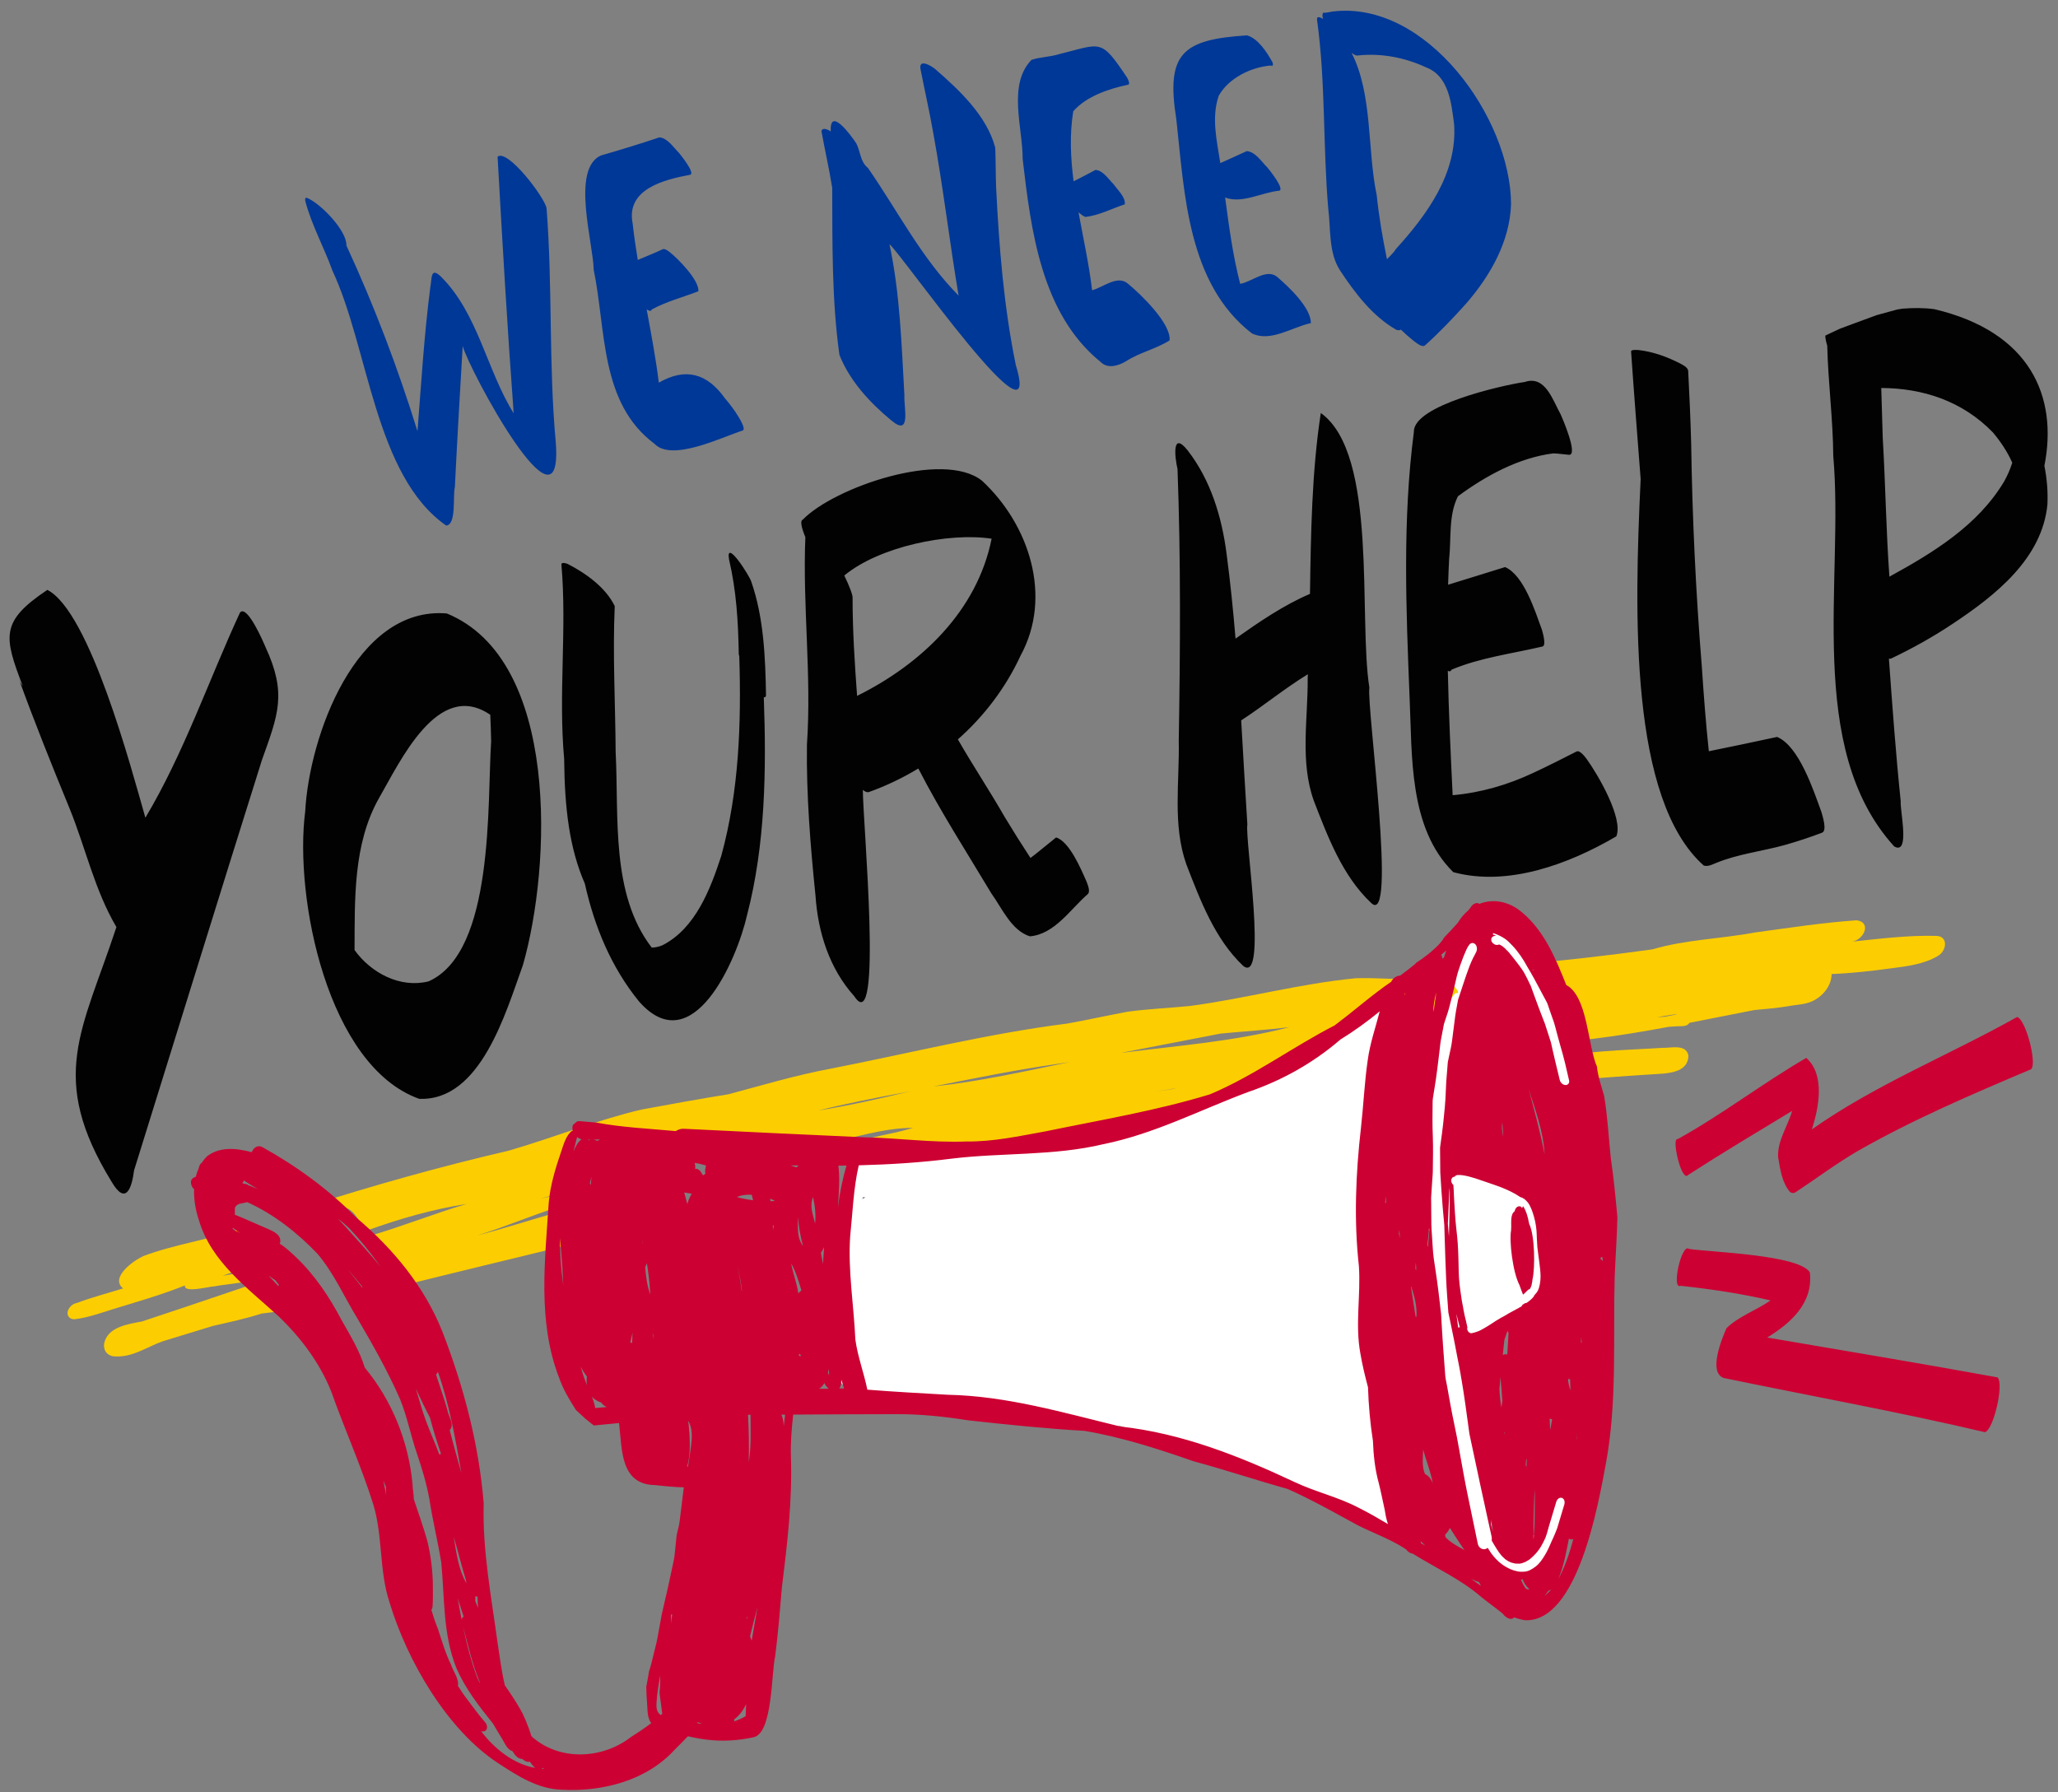
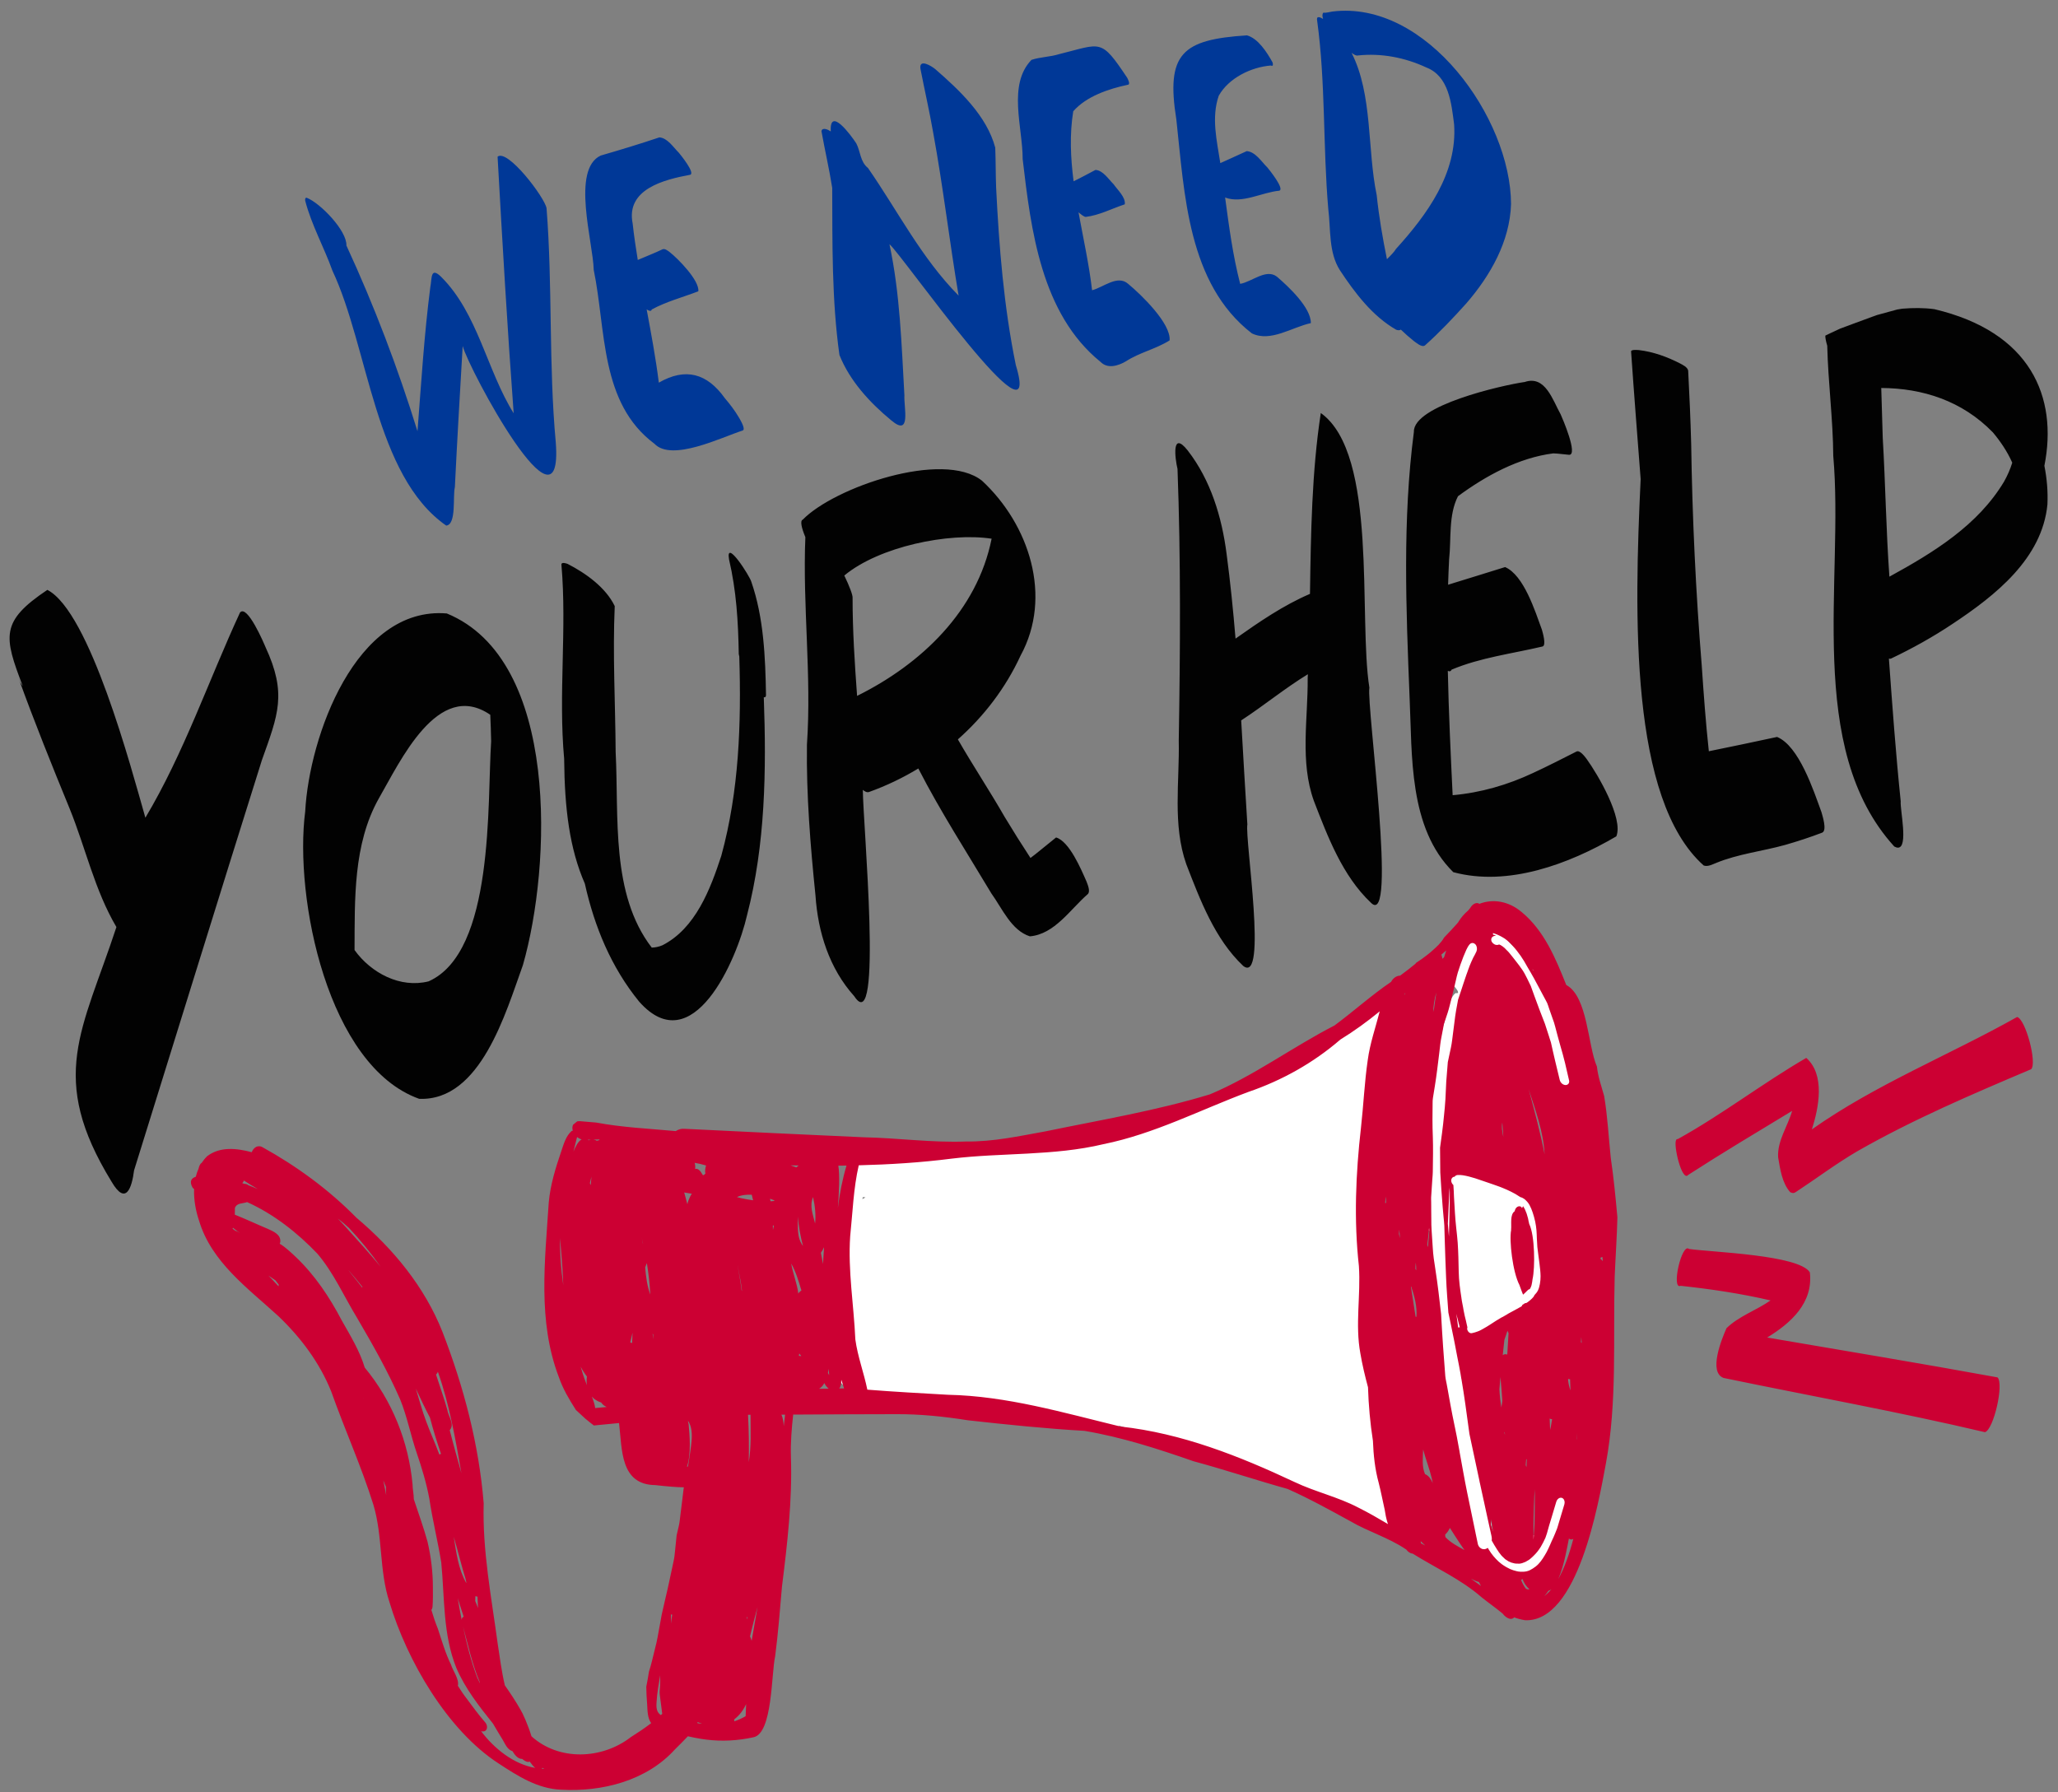
<svg xmlns="http://www.w3.org/2000/svg" height="389.8" preserveAspectRatio="xMidYMid meet" version="1.0" viewBox="0.2 0.3 447.6 389.8" width="447.6" zoomAndPan="magnify">
  <rect x="0.2" y="0.3" width="447.6" height="389.8" fill="#808080" stroke="none" />
  <g id="change1_1">
-     <path d="M66.05,284.19c0.3,0.15,0.6,0.29,0.91,0.43c-3.27,0.55-6.56,1-9.85,1.38c-3.48,1.13-7.06,1.88-10.62,2.7 c-3.65,1.12-7.3,2.23-10.94,3.35c-3.23,1.16-6.24,3.29-9.75,3.29c-0.13,0-0.27,0-0.4-0.01c-0.78,0.04-1.59-0.25-2.09-0.87 c-0.45-0.56-0.57-1.3-0.45-2.01c0.79-3.56,5.2-4.15,8.23-4.73c6.29-2.09,12.57-4.18,18.83-6.32c1.83-0.63,3.67-1.25,5.5-1.87 c0.68,0.99,1.96,1.63,3.03,2.01c0.68,0.24,1.39,0.45,2.11,0.56c0.03,0,0.05,0.01,0.08,0.01c0,0,0.01,0,0.02,0.01 C62.4,282.9,64.21,283.61,66.05,284.19z M40.43,279.89c-0.37,1.75,5.26,0.22,6.32,0.21c2.48-0.47,5.05-0.58,7.5-1.19 c0.23-0.06,0.45-0.2,0.63-0.38c-0.26-0.25-0.51-0.5-0.74-0.78c-0.23-0.27-0.45-0.57-0.62-0.89c-0.03,0-0.05,0.01-0.07,0.01 c-1.61,0.38-3.24,0.63-4.87,0.92c1.55-0.57,3.13-1.01,4.73-1.39c-0.11-0.3-0.18-0.62-0.19-0.94c-0.01-0.76,0.34-1.36,0.77-1.95 c0.52-0.71,1.46-1.06,2.29-1.25c0.56-0.13,1.12-0.15,1.68-0.11c-1.41-1.67-2.83-3.32-4.14-5.07c-0.27,0.09-0.55,0.19-0.82,0.29 c-7.02,2.59-14.52,3.49-21.52,6.13c-2.04,0.91-7.36,4.65-4.41,7.04c-3.36,1.05-6.77,1.91-10.07,3.17c-0.95,0.14-1.84,1.05-1.99,1.94 c-0.17,0.95,0.54,1.59,1.4,1.59c0.09,0,0.19-0.01,0.29-0.02c2.84-0.36,5.52-1.34,8.24-2.19C30.06,283.43,35.33,281.93,40.43,279.89z M421.61,208.26c-2.98,1.75-6.54,2.2-9.91,2.63c-4.37,0.6-8.73,1.09-13.14,1.27c0,2.62-2.06,5.03-4.41,6 c-1.62,0.68-3.41,0.66-5.11,1.01c-2.41,0.38-4.84,0.61-7.28,0.82c-4.71,0.91-9.41,1.87-14.11,2.78c-0.48,0.74-1.35,0.74-2.17,0.74 c-0.23,0-0.47,0-0.68,0.02c-0.53,0.04-1.07,0.06-1.6,0.1c-5.47,1.02-10.96,1.94-16.49,2.62c-7.99,0.72-15.6,3.63-23.6,4.37 c-2.2,0.16-4.34,0.54-6.46,1.02c10.71-0.68,21.4-1.65,32.08-2.65c4.35-0.36,8.71-0.5,13.07-0.78c0.43,0.01,0.93-0.03,1.44-0.06 c1.75-0.13,3.7-0.25,4.17,1.67c0.02,4.02-4.86,3.95-7.8,4.15c-6.98,0.39-13.94,1.04-20.91,1.5c-5.74,0.23-11.45,0.84-17.18,1.2 c-6.01,0.23-12.02,0.35-17.98,1.14c-5.09,0.49-10.04,1.91-15.06,2.75c-6.44,0.5-12.88,0.93-19.32,1.28 c-11.29,0.27-22.14,3.32-33.18,5.37c-10.01,1.9-20.17,2.94-30.16,4.98c-6.7,1.39-13.39,2.84-20.1,4.19c0-0.01,0.01-0.02,0.01-0.03 c0.18-0.67,0.24-1.39,0.01-2.06c0.07-0.24,0.13-0.47,0.18-0.71c0.13-0.77-0.52-1.48-1.13-1.83c-0.04-0.02-0.08-0.05-0.12-0.07 c-0.55-0.32-1.45-0.49-2.02-0.11c0,0-0.01,0.01-0.01,0.01c-0.28-0.07-0.57-0.11-0.85-0.12c-0.89-0.04-1.75,0.17-2.56,0.53 c-0.29,0.13-0.58,0.25-0.86,0.38c-0.15-0.13-0.31-0.24-0.47-0.35c-0.06-0.04-0.13-0.09-0.19-0.13c-0.15-0.1-0.31-0.19-0.47-0.27 c-0.03-0.02-0.06-0.04-0.09-0.05c-0.03-0.01-0.06-0.03-0.08-0.04c-0.24-0.11-0.47-0.22-0.71-0.33c0.41-0.07,0.82-0.15,1.23-0.22 c2.45-0.74,4.91-1.4,7.38-2.04c1.06-0.3,2.13-0.56,3.2-0.8c2.35-0.56,4.71-1.09,7.07-1.58c1.19-0.29,2.37-0.59,3.54-0.95 c-6.71,0.04-13.01,2.24-19.5,3.56c-1.65,0.2-3.29,0.47-4.91,0.81c-0.21-0.21-0.45-0.4-0.68-0.58c-0.05-0.04-0.11-0.08-0.16-0.12 c-0.26-0.18-0.52-0.35-0.78-0.49c-0.04-0.02-0.09-0.04-0.13-0.06c-0.27-0.14-0.54-0.26-0.82-0.37c-0.12-0.05-0.25-0.09-0.37-0.13 c-2.57-0.86-5.48-0.64-8.13-0.55c-0.86,0.02-1.71,0.12-2.57,0.2c-0.62,0.06-1.25,0.09-1.87,0.19c-1.49,0.22-3.03,0.37-4.51,0.68 c-3.03,0.64-6.06,1.31-9,2.31c-1.09,0.37-2.27,0.86-2.84,1.94c-0.3,0.57-0.41,1.23-0.37,1.88c-0.92,0.54-1.76,1.3-2.04,2.37 c-0.05,0.2-0.09,0.4-0.1,0.6c-0.55-0.09-1.13-0.07-1.7,0.03c-0.06,0.01-0.12,0.02-0.19,0.04c0.45-0.62,0.93-1.27,1.21-1.98 c0.41-1.03,0.42-2.03-0.07-3.04c-0.52-1.08-1.47-1.91-2.52-2.46c-0.33-0.17-0.67-0.32-1.02-0.43c-0.19-0.5-0.5-0.98-0.89-1.36 c-0.55-0.54-1.24-0.92-1.99-1.13c-0.03-0.04-0.06-0.07-0.09-0.11c-0.39-0.44-0.88-0.66-1.41-0.73c-0.3-0.25-0.66-0.41-1.03-0.48 c-0.71-0.12-1.38-0.14-2.07,0.14c-0.64,0.26-1.26,0.55-1.84,0.92c-0.34-0.08-0.71-0.05-1.01,0.12c-0.17,0.1-0.3,0.21-0.41,0.38 c-0.34,0.5-0.64,1.03-0.93,1.56c-0.38,0.7-0.91,1.45-1,2.26c-0.05,0.48,0.23,0.91,0.56,1.23c0.1,0.11,0.21,0.19,0.32,0.26 c-0.04,0.12-0.06,0.24-0.09,0.36c-0.06,0.26-0.1,0.52-0.13,0.78c-0.34,0.67-0.62,1.37-0.85,2.09c-0.32,1.02-0.61,2.07-0.79,3.12 c-0.02,0.14-0.05,0.27-0.07,0.41c-1.38,0.4-2.75,0.79-4.13,1.17c1.37-0.3,2.73-0.62,4.09-0.98c-0.12,0.7-0.24,1.42-0.19,2.11 c0.01,0.22,0.03,0.43,0.06,0.63c-6.02,1.9-11.83,4.43-17.88,6.28c6.11-1.59,12.13-3.56,18.21-5.27c0.18,0.34,0.4,0.68,0.64,0.95 c0,0.01,0.01,0.01,0.01,0.02c-0.32,1-0.45,2.08,0.05,3.06c0.7,1.39,1.92,2.34,3.45,2.7c-13.62,3.31-27.24,6.6-40.85,9.98 c-0.18-0.41-0.47-0.76-0.74-1.13c-0.47-0.65-0.95-1.3-1.4-1.96c-0.15-0.22-0.3-0.44-0.45-0.66c0.07-0.11,0.13-0.22,0.18-0.34 c0.04,0.02,0.07,0.04,0.1,0.07c0.91,0.59,1.89,1.39,3,1.55c0.82,0.11,2.01-0.39,1.76-1.39c-0.09-0.39-0.37-0.66-0.71-0.87 c-0.23-0.21-0.46-0.41-0.68-0.62c-1.97-1.96-3.96-3.9-5.88-5.9c-0.02-0.04-0.05-0.07-0.07-0.1c7.13-2.07,14.03-4.86,21.14-6.97 c-7.35,1.15-14.45,3.19-21.45,5.7c-0.14,0.05-0.28,0.1-0.42,0.15c-0.08-0.12-0.15-0.23-0.23-0.35c-0.53-0.79-1.04-1.61-1.61-2.38 c-0.46-0.61-0.88-1.23-1.5-1.7c-0.88-0.66-1.96-0.95-3.06-0.81c-0.92,0.12-1.95,0.59-2.37,1.46c-0.16,0.33-0.32,0.64-0.35,1.01 c-0.01,0.28,0,0.55,0.04,0.83c0.06,0.65,0.34,1.31,0.58,1.91c0.29,0.72,0.62,1.41,0.99,2.09c-0.08,0.02-0.17,0.05-0.25,0.07 c-0.82-1.41-1.67-2.8-2.59-4.14c-0.78-1.14-1.57-2.24-2.47-3.27c14.43-4.63,29.12-8.73,43.79-12.14c9.69-2.79,19.11-6.65,28.92-8.95 c6.3-1.16,12.6-2.32,18.92-3.33c7.37-1.97,14.7-4.16,22.2-5.56c17.16-3.35,34.14-7.63,51.51-9.82c4.37-0.8,8.71-1.75,13.08-2.57 c4.49-0.62,9.05-0.8,13.56-1.25c12.12-1.62,23.93-4.87,36.12-6.04c2.22-0.07,4.46,0.01,6.7,0.09c2.05,0.07,4.11,0.14,6.15,0.11 c7.14-1.03,14.24-2.4,21.42-3.04c10.43-0.95,20.02-2.02,30.23-3.44c7.25-2.15,14.82-2.26,22.21-3.66c7.36-1,14.75-2.15,22.16-2.66 c3.3,0.39,1.71,4.17-0.94,4.64c6.03-0.64,12.11-1.4,18.17-1.25C424.08,203.85,423.59,207.2,421.61,208.26z M365.04,220.91 c-0.23,0.01-0.45,0.02-0.68,0.03c-1.27,0.19-2.54,0.39-3.81,0.62c0.58-0.04,1.15-0.08,1.73-0.12 C363.2,221.27,364.12,221.09,365.04,220.91z M251.28,237.75c1.6-0.24,3.2-0.47,4.79-0.7c-0.26,0.02-0.52,0.05-0.78,0.06 C253.95,237.32,252.62,237.54,251.28,237.75z M290.94,222.23c5.21-0.4,10.41-1.02,15.54-1.99c-0.47,0.03-0.95,0.05-1.42,0.08 C300.35,220.94,295.64,221.57,290.94,222.23z M243.93,229.32c12.3-1.57,24.69-2.49,36.72-5.61c-4.98,0.62-9.99,0.92-14.98,1.4 C258.42,226.51,251.18,227.91,243.93,229.32z M203.22,236.61c10.02-1.07,19.84-3.29,29.7-5.32c-0.93,0.14-1.86,0.29-2.79,0.43 C221.1,233,212.16,234.83,203.22,236.61z M178.23,241.84c6.75-1.11,13.41-2.57,20.05-4.22c-0.65,0.13-1.3,0.27-1.95,0.4 C190.28,239.16,184.22,240.32,178.23,241.84z M341.27,225.73c0.38-0.11,0.76-0.2,1.14-0.3c-1.72,0.27-3.45,0.49-5.19,0.58 c-3.94,0.69-7.92,1.03-11.88,1.58c-2.98,0.73-5.98,1.42-9,2c-1.45,0.61-3.89,0.5-4.97,0.87c-0.87,0.08-1.74,0.17-2.61,0.27 c-2.21,0.28-4.41,0.58-6.59,1.04c-0.84,0.21-1.68,0.45-2.52,0.69c0.63-0.03,1.25-0.07,1.88-0.1c1.08-0.03,2.16-0.08,3.24-0.13 c1.47-0.29,2.94-0.6,4.39-0.99c3.57-0.72,7.28-0.63,10.83-1.52C326.99,227.91,334.07,226.46,341.27,225.73z M73.06,271.21 c-0.09,0.03-0.18,0.06-0.27,0.09c0.21,0.38,0.43,0.76,0.64,1.14c0.12-0.06,0.24-0.11,0.37-0.16c-0.09-0.12-0.17-0.24-0.25-0.36 C73.38,271.7,73.22,271.45,73.06,271.21z M140.85,264.6c-0.47,0.67-0.96,1.32-1.41,1.99c-0.18,0.26-0.35,0.51-0.52,0.77 c1.51-0.37,3.02-0.74,4.54-1.11c-0.34-0.11-0.68-0.25-1.02-0.39C141.86,265.61,141.26,265.16,140.85,264.6z" fill="#FCCD01" />
-   </g>
+     </g>
  <g id="change2_1">
    <path d="M57.94,141.03c4.71,10.16,2.75,14.7-0.78,24.6c-9.35,29.72-18.53,59.49-27.8,89.23 c-0.48,3.78-1.78,7.8-4.89,2.47c-13.95-22.74-6.37-32.82,1.05-55.39c-4.73-8.01-6.71-17.24-10.19-25.8 c-3.86-9.41-7.66-18.83-11.11-28.39c0.12,0.32,0.25,0.64,0.38,0.96c0.19,0.28,0.38,0.56,0.56,0.84 c-4.15-10.85-4.92-14.07,5.34-20.95c9.22,4.72,18.25,38.8,21.32,49.56c8.38-14.04,13.74-29.84,20.58-44.63 C53.96,131.66,57.61,140.23,57.94,141.03z M113.93,210.21c-3.71,10.24-9.18,29.65-22.57,29.09c-19.88-7.12-27.21-43.67-24.78-62.51 c0.86-16.2,10.97-44.7,30.8-43.06C122.01,143.84,120.09,188.74,113.93,210.21z M106.83,155.77c-11.4-7.8-19.62,10.23-24.28,18.27 c-5.55,9.93-5.18,21.84-5.24,32.9c3.58,4.98,9.93,8.37,16.11,6.81c14.36-6.39,12.72-38.82,13.6-52.21 C106.98,159.61,106.92,157.69,106.83,155.77z M158.76,121.97c1.6,6.87,1.98,13.32,2.12,20.62c0.03,0.16,0.07,0.32,0.11,0.48 c0.45,14.57-0.04,29.24-3.91,43.36c-2.38,7.28-5.61,15.81-12.82,19.48c-0.77,0.32-1.54,0.48-2.31,0.5 c-8.95-11.64-7.13-28.4-7.85-42.55c-0.07-10.57-0.66-21.17-0.2-31.73c-1.95-4.05-6.3-7.16-10.25-9.18c-0.28-0.1-1.41-0.51-1.34,0.21 c1.21,14.02-0.69,28.14,0.59,42.19c0.09,10.83,1.17,19.54,4.5,27.15c2.08,9.34,5.72,18.19,11.82,25.67 c11.62,13.11,21.22-8.99,23.46-18.82c3.98-15.32,4.22-31.5,3.64-47.4c0.28,0.08,0.48-0.05,0.48-0.49 c-0.14-8.21-0.49-16.83-3.19-24.61C163.36,125.74,157.94,117.22,158.76,121.97z M236.51,192.04c0.23,0.64,0.89,2.1,0.29,2.72 c-3.81,3.3-7.22,8.74-12.61,9.2c-4.05-1.29-6.04-6.11-8.39-9.36c-5.35-8.95-11.05-17.77-15.82-27.05c-0.02-0.03-0.04-0.07-0.05-0.1 c-3.39,2.05-6.98,3.77-10.72,5.11c-0.45,0.16-0.93-0.11-1.35-0.46c0.01,7.14,4.42,54.52-1.86,44.89 c-5.43-6.03-7.91-13.95-8.44-21.92c-1.11-10.89-2-21.82-1.86-32.78c1.05-15.05-0.96-30.11-0.34-45.16c-0.83-1.99-1.19-3.55-0.58-3.8 c0,0,0,0.01,0,0.01c6.87-7.06,30.52-15.19,38.99-8.49c10.26,9.51,15.42,25.18,8.39,38.06c-3.23,7-7.93,13.16-13.63,18.21 c3.26,5.68,6.91,11.16,10.17,16.85c1.82,3.02,3.69,6,5.62,8.94c0.36-0.27,0.73-0.56,1.12-0.86c1.48-1.2,2.96-2.39,4.45-3.6 C232.78,183.31,235.3,189.29,236.51,192.04z M215.87,117.47c-9.29-1.41-24.45,1.7-32.04,8.01v0c1.13,2.34,1.88,4.31,1.8,4.9 c0,7.11,0.46,14.19,0.98,21.28C200.58,144.73,212.73,133.17,215.87,117.47z M298.03,149.88c-2.43-15.33,1.94-50.77-10.54-59.73 c-0.01-0.02-0.01-0.03-0.02-0.05c-1.97,12.86-2.16,26.14-2.36,39.37c-5.78,2.48-11.02,6.08-16.19,9.73 c-0.51-6.14-1.13-12.27-1.94-18.38c-1.02-8.01-3.45-16.09-8.47-22.55c-3.54-4.46-2.76,1.75-2.21,4.02 c0.73,19.68,0.6,39.4,0.27,59.09c0.19,8.94-1.38,18.31,1.64,26.89c3.01,7.78,6.22,16.32,12.39,22.13c5.35,4.14,0.34-27.46,0.89-30.8 c-0.49-7.53-0.89-15.07-1.34-22.61c4.89-3.18,9.51-7,14.5-10.04c-0.01,0.27-0.02,0.55-0.04,0.82c0.08,8.87-1.72,18.2,1.34,26.71 c3.01,7.79,6.23,16.33,12.41,22.16C304.21,202.62,297.38,153.86,298.03,149.88z M343.08,163.76c-3.13,1.58-6.27,3.2-9.46,4.67 c-5.5,2.59-11.41,4.3-17.48,4.83c-0.43-9.01-0.86-18.03-1.05-27.05c0.33,0.16,0.65,0.16,0.81-0.25c6.25-2.64,13.18-3.48,19.77-5.04 c0.94-0.2-0.02-3.3-0.13-3.7c-1.5-4.09-3.92-11.8-7.99-13.58c-4.12,1.26-8.26,2.59-12.4,3.84c0.05-1.83,0.13-3.65,0.22-5.48 c0.5-4.54-0.18-9.62,1.93-13.77c6.05-4.45,13.19-8.36,20.72-9.32c1.16,0.03,2.27,0.22,3.42,0.31c2.09,0.16-1.49-8.1-1.81-8.8 c-1.73-3.08-3.33-8.55-7.8-7.04c-4.94,0.71-24.31,5.11-24.12,10.85c-2.5,19.17-1.7,38.61-0.93,57.88c0.58,12.4-0.27,28.27,9.5,37.89 c11.88,3.2,25.13-1.74,35.46-7.79c1.59-3.88-4.01-13.44-6.45-16.82C344.96,164.97,343.83,163.38,343.08,163.76z M386.7,160.59 c-4.94,1.05-9.88,2.12-14.84,3.11c-0.67-6.18-1.12-12.39-1.54-18.59c-1.3-16.05-2.06-32.15-2.3-48.25 c-0.14-5.29-0.38-10.58-0.65-15.86c-0.05-0.83-1.27-1.38-1.89-1.71c-2.74-1.4-5.74-2.48-8.8-2.84c-0.15-0.01-1.77-0.19-1.73,0.3 c0.64,9.25,1.37,18.5,2.08,27.75c0,0,0,0.01,0,0.01c-1.4,29.57-2.39,69.69,13.71,84.04c0.89,0.32,1.86-0.22,2.65-0.53 c4.84-2,10.07-2.55,15.09-3.95c2.71-0.78,5.38-1.65,8.02-2.66c1.15-0.44,0.03-3.82-0.14-4.45 C394.62,172.19,391.47,162.55,386.7,160.59z M444.84,101.61c0.55,2.77,0.79,5.59,0.66,8.41c-1.14,11.8-11.37,19.83-20.58,25.94 c-4.27,2.86-8.81,5.38-13.45,7.59c-0.06,0.03-0.13,0.04-0.2,0.04c-0.08,0-0.17-0.02-0.25-0.05c0.75,10.36,1.5,20.72,2.57,31.05 c-0.17,1.8,1.71,10.08-0.6,10.08c-0.23,0-0.49-0.08-0.8-0.25c-19.5-21.43-10.89-57.99-13.27-84.96c-0.05-7.92-1.13-16.12-1.31-23.97 c-0.28-0.92-0.43-1.7-0.42-2.19c0.13-0.06,0.26-0.13,0.39-0.19c0.22-0.11,0.44-0.21,0.66-0.32c0.79-0.38,1.59-0.74,2.38-1.11 c-0.06,0.03-0.12,0.06-0.18,0.09c0.86-0.32,1.71-0.64,2.57-0.96c0.91-0.34,1.81-0.67,2.71-1c0.56-0.21,1.12-0.41,1.69-0.62 c0.22-0.08,0.45-0.16,0.67-0.24c0.12-0.05,0.24-0.09,0.36-0.13c1.46-0.4,2.92-0.8,4.38-1.2c0.38-0.06,0.75-0.12,1.12-0.18 c2.32-0.19,4.65-0.21,6.98,0.11C441.8,72.48,447.82,86.6,444.84,101.61z M437.85,100.94c-1.08-2.47-2.69-4.79-4.22-6.6 c-6.68-6.87-15.3-9.61-24.27-9.65c0.12,3.6,0.2,7.2,0.32,10.8c0.59,10.05,0.73,20.19,1.45,30.24c9.62-5.27,19.25-11.17,24.95-20.7 C436.82,103.71,437.42,102.33,437.85,100.94z" fill="#020202" />
  </g>
  <g id="change3_1">
    <path d="M121.08,96.56c1.68,22.45-18.92-15.96-20.25-21c-0.6,10.24-1.2,20.47-1.7,30.71 c-0.49,1.96,0.39,8.11-1.88,8.35C81.69,103.79,80.38,75.92,72.5,59.17c-1.83-5.11-4.54-9.93-5.91-15.17 c-0.04-0.2-0.08-0.78,0.33-0.68c2.95,1.15,8.78,7.19,8.62,10.38C81.6,66.81,86.72,80.3,91,94.09c0.82-10.48,1.45-20.99,2.8-31.42 c0.36-1.74-0.02-4.46,2.33-2.17c8.01,7.95,9.97,20.38,15.79,29.69c-1.38-18.59-2.46-37.2-3.5-55.81c2.18-1.76,10.21,8.81,10.65,11.2 C120.4,62.51,119.51,79.6,121.08,96.56z M157.84,86.9c-3.83-5.38-8.53-6.73-14.35-3.37c-0.67-5.35-1.66-10.65-2.65-15.95 c0.02,0.01,0.04,0.03,0.06,0.05c0.21,0.15,0.98,0.56,1.04-0.01c3.18-1.73,6.76-2.66,10.14-3.96c0.28-2.33-4.39-7.09-6.27-8.56 c-0.38-0.27-1-0.79-1.51-0.58c-1.74,0.84-3.59,1.54-5.39,2.32c-0.43-2.63-0.82-5.26-1.11-7.91c-1.51-7.48,6.78-9.55,12.48-10.61 c1.24-0.31-2.11-4.4-2.43-4.79c-1.2-1.18-2.46-3.22-4.24-3.35c-4.22,1.42-8.47,2.71-12.75,3.95c-6.47,3.01-1.66,18.86-1.53,24.87 c2.71,13.12,1.33,28.97,13.21,37.82c3.78,3.98,14.56-1.4,19.21-2.89c0.72-0.32-0.75-2.66-0.9-2.92 C159.99,89.55,158.94,88.19,157.84,86.9z M216.85,41.12c-0.11-2.9-0.08-5.8-0.19-8.7c-1.82-6.9-7.77-12.49-13.03-17.07 c-0.88-0.73-3.63-2.4-3.23-0.03c0.9,4.61,1.95,9.19,2.76,13.82c2.16,11.76,3.54,23.66,5.53,35.46 c-8.11-8.21-13.21-18.39-19.71-27.76c-1.73-1.37-1.62-3.63-2.55-5.36c-1.15-1.78-5.86-8.14-5.54-2.59 c-0.49-0.35-1.82-1.01-2.03-0.07c0.73,4.11,1.69,8.21,2.34,12.34c0.05,12.11-0.11,24.35,1.57,36.35c2.24,5.63,6.63,10.4,11.26,14.21 c4.44,3.77,2.71-2.89,2.87-5.44c-0.62-10.98-0.94-22.08-3.25-32.86c2.67,2.14,33.71,46.78,27.48,26.28 C218.53,67.02,217.49,54.05,216.85,41.12z M245.59,62.06c-2.32-2.08-5.39,0.73-7.87,1.37c-0.65-5.59-1.91-11.26-2.95-16.95 c0.68,0.59,1.26,0.99,1.56,1c2.94-0.35,5.69-1.81,8.5-2.74c0.23-1.53-1.59-3.15-2.44-4.38c-1.11-1.09-2.29-3.01-3.93-3.1 c-1.58,0.82-3.15,1.69-4.76,2.47c-0.66-5.1-0.89-10.2-0.08-15.22c2.84-3.26,7.69-4.88,11.83-5.76c0.71-0.05,0.03-1.28-0.09-1.53 c-5.81-8.69-5.54-7.43-14.82-5.14c-1.95,0.61-4.09,0.61-6,1.24c-5.24,5.41-1.89,14.76-1.92,21.57c1.81,15.5,4.04,33.64,16.91,44.1 c1.56,1.6,3.82,0.9,5.53-0.09c2.98-1.94,6.51-2.67,9.52-4.56C254.92,70.69,248.41,64.39,245.59,62.06z M277.91,60.47 c-2.35-1.8-5.44,1.14-7.98,1.57c-1.6-6.17-2.43-12.5-3.28-18.81c0.03,0.02,0.06,0.05,0.08,0.06c3.67,1.34,7.89-1.14,11.68-1.51 c1.31-0.29-2.24-4.67-2.57-5.06c-1.27-1.25-2.61-3.43-4.49-3.55c-1.91,0.86-3.81,1.76-5.74,2.61c-0.75-4.88-1.99-9.89-0.34-14.66 c2.17-3.87,7.06-6.23,11.33-6.57c0.59,0.3,0.47-0.41,0.35-0.72c-1.21-2.17-3.12-5.17-5.54-5.84c-14.15,0.91-17.65,3.96-15.36,18.33 c1.78,16.17,2.46,35.68,16.42,46.49c4.08,1.98,8.74-1.36,12.83-2.23C285.35,67.23,280.46,62.65,277.91,60.47z M328.84,44.7 c-0.25,8.12-4.52,15.58-9.73,21.59c-2.86,3.18-5.79,6.28-8.99,9.14c-0.71,0.52-1.98-0.67-2.37-0.91c-0.99-0.79-1.96-1.64-2.88-2.53 c-0.23,0.19-0.61,0.18-1.01,0.03c-5.19-2.97-8.99-8.03-12.24-12.94c-2.49-3.9-1.97-8.9-2.53-13.34 c-1.18-13.63-0.56-27.42-2.42-40.95c-0.22-1.08,0.57-0.82,1.29-0.38c-0.19-0.57-0.21-1.04,0.06-1.36c0.6,0.1,1.4-0.17,1.95-0.24 C310.45,0.25,328.79,26,328.84,44.7z M316.46,27.36c-0.59-4.59-1.13-10.5-6.06-12.39c-4.62-2.16-9.83-3.16-14.91-2.6 c-0.31,0.08-0.79-0.17-1.33-0.57c4.62,9.07,3.39,21.06,5.46,30.93c0.49,4.7,1.29,9.34,2.23,13.95c0.85-0.84,1.6-1.61,1.96-2.23 C310.6,46.96,317.17,37.98,316.46,27.36z" fill="#003897" />
  </g>
  <g id="change4_1">
    <path d="M306.43,330.3c-0.01-0.16-0.05-0.31-0.1-0.46c-0.09-0.26-0.24-0.47-0.41-0.65c0,0,0,0,0,0 c-0.69-0.49-1.39-0.97-2.11-1.43c-0.03-0.12-0.07-0.24-0.1-0.36c0.21-2.83-1.19-5.5-1.63-8.27c0.65-1.53,0.12-3.21-0.1-4.78 c-0.65-4.39-1.27-8.49-1.88-13.18c2.02-2.66,1.22-6.05,0.76-9.09c-0.55-4.38-1.68-8.78-1.65-13.19c0.98-4.71-0.18-9.61,0.48-14.37 c0.36-3.84,0.78-7.66,1.11-11.5c0.13-1.94,0.52-4.18-0.96-5.74c0.1-4.33,0.27-8.68,1.07-12.94c0.44-2.32,1.07-4.62,1.18-6.94 c1.94-2.04,1.3-8.29,0.67-10.55c-0.26-1-0.77-0.88-1.34-0.18c-6.65,5.46-13.98,9.92-20.95,14.94c-0.23-1.19-1.1-0.66-1.79-0.2 c-4.21,2.35-8.18,5.11-12.2,7.78c-0.5-1.78-8.36,2.49-8.58,3.75c-6.83,1.8-13.84,3.3-20.45,5.98c-16.62,1.29-33.29,3.14-49.97,2.7 c-1.46-0.67-1.26,2.61-1.4,3.48c0.05,0.71-0.02,1.64,0.02,2.55c-3.01,3.84-2.9,11.9-2.14,16.39c-6.52,5.23,0.88,16.81,2.48,23.13 c0.15,0.57,0.24,1.14,0.31,1.73c-0.16-0.03-0.32-0.06-0.47-0.09c-1.07-0.47-2.5-0.02-3.07,1.01c-0.82,1.48,0.96,2.2,2.16,2.27 c-0.16,1.29,1.09,1.63,2.2,1.71c0.09,0.23,0.2,0.45,0.32,0.67c1.11,1.6,3.13,0.91,4.28-0.31c0.48,0.06,0.96,0.12,1.44,0.19 c5.22,0.88,10.43,2.07,15.76,1.82c7.89,0.76,15.62,2.82,23.57,3.24c2.96,0.34,5.93,0.59,8.88,1.03c0.62,0.11,1.31,0.31,1.9-0.01 c7.14,2.05,13.98,5.09,21.08,7.28c1.9,0.83,3.77,1.75,5.71,2.48c0.86,0.34,1.86,0.37,2.67-0.14c3.43,0.98,6.7,2.39,9.99,3.78 c0.39,0.53,0.94,0.93,1.47,1.32c2.26,1.63,4.72,2.96,7.16,4.28c3.18,1.51,6.17,3.68,9.56,4.62c1.64,0.23,3.04-0.71,4.21-1.71 c0.58,0.26,1.12,0.72,1.78,0.44c0.45-0.16,1.01-0.74,0.66-1.24C307.63,330.97,307,330.65,306.43,330.3z M187.75,261.13 c0.04-0.15,0.08-0.3,0.12-0.46c0.13,0.02,0.27,0.04,0.41,0.04c0.04,0.04,0.09,0.06,0.14,0.07 C188.18,260.86,187.96,260.98,187.75,261.13z M308.7,259.65c0,0,0,0.01,0,0.01c0,0.03-0.01,0.05-0.01,0.08 C308.7,259.71,308.7,259.68,308.7,259.65z M341.07,326.84c0.82,0.86,1.36,2.61,0.68,3.63c-0.52,2.91-1.1,6.05-2.94,8.45 c-0.55,2-2.16,5.75-4.75,4.23c-0.4,0.45-0.93,0.6-1.48,0.6c-0.5,0-1.02-0.12-1.48-0.26c-1-0.3-1.96-0.93-2.79-1.57 c0.21,4-5.75-3.08-6.16-4.31c-1.22-2.73-3.89-4.5-4.82-7.39c-2.75-7.04-3.8-14.6-4.43-22.09c0.1-1.15-1.2-9.51,0.12-10.23 c-0.3-0.47-0.61-0.95-0.97-1.44c-1.25-5.62-1.89-11.38-2.31-17.13c0.04-0.44,0.02-0.9,0.01-1.33c-0.01-0.47-0.01-0.94-0.02-1.41 c0.17,0.05,0.34,0.09,0.51,0.12c0.11,0.02,0.7,0.16,0.76-0.05c0.09-0.36,0-0.79-0.04-1.15c-0.03-0.29-0.05-0.59-0.09-0.88 c0.09-0.01,0.18-0.05,0.23-0.11c0.32,0.05,0.55,0.02,0.52-0.16c-0.09-0.6-0.13-1.22-0.16-1.83c0.01-0.25,0.02-0.5,0.02-0.75 c0-0.03,0-0.05,0-0.07c0-0.04,0-0.07,0-0.11c0.01-0.05,0.02-0.09,0.01-0.13c0.04-0.06,0.03-0.14-0.01-0.23c0-0.33,0-0.66,0-0.99 c0-0.32,0-0.63-0.01-0.94c0-0.29,0.02-0.6-0.03-0.88c-0.04-0.18-0.29-0.35-0.41-0.45c-0.14-0.12-0.3-0.22-0.45-0.32 c0-0.27,0-0.55-0.06-0.81c-0.06-0.25-0.45-0.48-0.64-0.62c-0.39-0.27-0.82-0.5-1.26-0.71c-0.02-1.95,0.02-3.91,0.09-5.86 c0.09-1.19,0.2-2.38,0.34-3.56c0.03-0.28-0.36-0.53-0.54-0.68c-0.27-0.21-0.55-0.4-0.85-0.57c0.29-9.01,1.57-17.94,3.15-26.8 c0.17,0.11,0.35,0.21,0.53,0.3c0.29,0.15,0.71,0.41,1.07,0.41c0.04,0,0.07,0,0.11-0.01c0.03,0,0.05-0.01,0.08-0.01 c0.04-0.02,0.08-0.04,0.12-0.07c0.31-0.85,0.51-1.74,0.73-2.62c0.25-0.98,0.5-1.96,0.75-2.93c0.26-1,0.5-2.01,0.8-3 c0.39-1.29,0.68-2.88,1.73-3.79c0.05-0.02,0.11-0.03,0.17-0.04c0.02,0,0.05,0.01,0.07,0.02c0.53,0.09,0.34-0.38,0.17-0.65 c-0.43-0.69-1.11-1.27-1.72-1.79c-0.52-0.44-1.06-0.86-1.63-1.23c0.48-1.72,0.97-3.44,1.46-5.16c0.56-1.06,1.36-6.77,3.02-5.18 c1.66,1.21,3.51,2.72,4.22,4.69c-0.06,1.46-0.44,2.93-0.62,4.39c-0.58,3.61-1.31,7.18-2.21,10.72c-0.65,2.42-0.72,5.62-2.52,7.42 c-1.05,6.66-2.36,13.34-2.4,20.09c0.27,0.16,0.53,0.35,0.67,0.45c0.27-3.91,0.35-3.71,3.28-1.29c1.39,1.39,3.18,2.89,2.86,5.07 c0.16,0.15,0.32,0.3,0.48,0.44c0.27,0.25,0.52,0.5,0.78,0.76c0.01-1.19-0.04-2.39,0.24-3.55c0.99-1.04,6.17,4.47,6.21,5.72 c2.25,0.69,3.73,2.74,5.15,4.42c1.15,1.49,0.83,3.57,1.16,5.34c2.01,1.87,2.04,4.68,2.42,7.21c0.05,2.11,1.01,4.84-0.24,6.65 c0.15,1.13-0.15,1.15-1.05,0.63c-0.22,1.75,1.17,8.89-2.35,6.08c0,0.64-0.04,1.29-0.18,1.91c-0.57-0.21-1.17-0.38-1.75-0.5 c-0.92-0.2-1.88-0.37-2.82-0.36c-0.69,0-1.45-0.03-2.09,0.25c-0.39,0.17-0.79,0.34-1.13,0.59c-0.27,0.2-0.54,0.41-0.79,0.62 c-0.13,0.02-0.27,0.04-0.39,0.09c-0.48,0.17-0.98,0.62-1.29,1.04c-0.28,0.36-0.41,0.6-0.41,1.07c0,1.59,0.1,3.18,0.2,4.77 c0.04,0.65,0.08,1.3,0.13,1.95c0,0.09,0,0.18,0,0.27c-0.2,0.02-0.41,0.06-0.45,0.21c-0.3,1.12-0.49,2.26-0.52,3.42 c-0.01,0.17,0.28,0.29,0.47,0.36c-0.08,0.13-0.16,0.27-0.26,0.39c-0.88,0.33-2.29-1.3-2.95-1.76c0.01,1.48-0.05,2.8-0.9,2.8 c-0.04,0-0.09-0.02-0.14-0.02c2.62,2.92,2.09,7.43,2.83,11.17c0.69,4.4,1.49,8.84,2.58,13.18c-0.03,0.2-0.04,0.4-0.05,0.55 c-0.02,0.37-0.04,0.74-0.02,1.11c0.02,0.43,0.05,0.87,0.12,1.3c0.08,0.49,0.13,1.02,0.51,1.37c0.18,0.16,0.45,0.24,0.73,0.29 c0.29,0.93,0.59,1.85,0.92,2.77c1.06-0.17,2.28,0.1,3.15,0.63c0.05,0.04,0.11,0.07,0.16,0.1c0.39-0.31,0.93-0.36,1.46-0.15 c0.33,0.14,0.64,0.31,0.95,0.52c0.46-0.53,0.82-1.17,1.12-1.82c-0.3-0.44-0.46-0.91-0.54-1.41c0.46-0.01,0.91-0.04,1.37-0.11 c0.38-0.05,0.81-0.11,1.12-0.36c0.16-0.14,0.09-0.54,0.09-0.73c0-0.14,0-0.28,0-0.42c0.01-0.06,0.01-0.12,0.02-0.17 c0.04-0.5,0.09-1.01,0.11-1.52c0.05-0.92,0.09-1.85,0.1-2.78c0.28,0.15,0.57,0.38,0.86,0.62c0-0.01,0-0.01,0-0.02 c-1.21-1.28-0.4-3.26,0.44-4.52C337.27,322.45,340.62,326.3,341.07,326.84z M344.74,241.47c-0.31,0.93-2.87-1.41-2.92-1.4 c-2.08-1.76-3.89-3.86-4.65-6.52c-0.16-0.94-0.79-1.66-1.12-2.52c-0.44-1.35-0.71-2.73-0.96-4.13c-0.94-5.36-2.26-11.12-5.48-15.52 c-1.99-1.49-3.26-3.67-4.84-5.53c-0.13-0.16-0.9-0.92-0.53-1.14c-0.21-0.36-0.39-0.73-0.47-1.11c-0.06-0.27,0.01-0.37,0.24-0.35 c-0.1-0.19-0.19-0.38-0.29-0.58c-0.16-0.33-0.29-0.63-0.13-0.96c1.01-0.13,2.01,0.99,2.76,1.56c0.88,0.76,1.73,1.57,2.54,2.42 c5.84,4.88,8.25,12.42,11.31,19.1c0,0,0.01,0.01,0.01,0.01c0.7,2.7,2.05,5.19,2.95,7.83c0.2,0.55-0.34,0.53-0.69,0.36 C343.1,235.83,344.39,238.6,344.74,241.47z" fill="#FFF" />
  </g>
  <g id="change5_1">
    <path d="M349.09,238.69c-0.59-2.13-1.35-4.23-1.57-6.4c-2.01-4.6-1.99-15.24-6.67-17.75 c-2.31-5.78-4.8-11.85-9.75-15.9c-2.81-2.36-6.22-2.89-9.15-1.75c-0.07-0.04-0.13-0.09-0.22-0.12c-0.72-0.23-1.44,0.42-1.77,1.03 c-0.15,0.19-0.32,0.38-0.48,0.57c-0.78,0.66-1.49,1.47-2.08,2.43c-0.02,0.04-0.04,0.08-0.06,0.12c-0.99,1.13-2.01,2.23-3.07,3.31 c-0.3,0.57-0.74,1.09-1.18,1.56c-0.38,0.4-0.8,0.77-1.21,1.14c-0.2,0.18-0.4,0.37-0.61,0.54c-0.44,0.37-0.9,0.72-1.37,1.06 c-0.08,0.06-0.16,0.13-0.24,0.19c-0.5,0.35-1.01,0.71-1.53,1.05c-0.02,0.05-0.04,0.09-0.06,0.14c-1.1,0.9-2.22,1.77-3.36,2.6 c-0.72-0.01-1.54,0.52-1.95,1.34c-4.29,2.92-8.15,6.41-12.32,9.5c-9.16,4.7-17.58,10.99-27.08,14.97 c-11.61,3.56-23.97,5.61-35.74,8.05c-5.83,1.05-11.38,2.28-17.25,2.21c-7.48,0.29-14.91-0.77-22.38-0.92 c-12.97-0.58-25.93-1.2-38.9-1.84c-0.69-0.07-1.35,0.13-1.93,0.5c-5.78-0.54-11.58-0.79-17.3-1.86c-1.14-0.1-2.28-0.2-3.42-0.29 c-0.25-0.02-0.49-0.02-0.72,0.04c-0.29,0.24-0.59,0.49-0.88,0.73c-0.2,0.41-0.19,0.86-0.06,1.29c-0.09,0.01-0.18,0.03-0.27,0.08 c-1.26,1.11-1.73,2.91-2.26,4.46c-1.23,3.6-2.36,7.27-2.7,11.07c-0.82,12.68-2.46,25.84,2.2,38c0.87,2.54,2.24,4.84,3.68,7.09 c-0.01,0-0.02,0-0.02,0c0.02,0.02,0.03,0.03,0.05,0.05c0,0,0.01,0.01,0.01,0.01c0,0,0,0,0,0c0,0,0.01,0.01,0.01,0.01 c0.42,0.4,0.85,0.79,1.28,1.18c0.21,0.19,0.41,0.38,0.62,0.57c0.01,0.01,0.01,0.01,0.02,0.02c0.07,0.06,0.13,0.12,0.2,0.18 c0,0,0.01,0,0.01,0c0.57,0.48,1.16,0.95,1.75,1.4c1.83-0.18,3.65-0.36,5.48-0.53c0.68,5.75,0.22,13.41,7.89,13.5 c2.6,0.29,4.61,0.46,6.2,0.48c-0.02,0.13-0.04,0.26-0.06,0.4c-0.1,0.89-0.21,1.78-0.32,2.67c-0.01,0.08-0.02,0.16-0.03,0.24 c-0.1,0.86-0.21,1.71-0.32,2.57c-0.11,0.84-0.17,1.69-0.36,2.51c-0.09,0.39-0.18,0.77-0.27,1.16c0,0,0,0,0,0 c-0.07,0.3-0.14,0.61-0.21,0.91c-0.1,0.95-0.2,1.9-0.29,2.86c-0.06,0.53-0.11,1.07-0.17,1.6c-0.04,0.4-0.13,0.79-0.21,1.19 c-0.04,0.19-0.08,0.38-0.12,0.57c-0.07,0.33-0.14,0.66-0.21,0.99c0,0,0,0,0,0c-0.3,1.43-0.6,2.85-0.92,4.27 c-0.14,0.6-0.28,1.2-0.42,1.81c0,0,0,0,0,0c-0.24,1.05-0.49,2.11-0.73,3.17c-0.06,0.27-0.12,0.53-0.18,0.8 c-0.06,0.32-0.12,0.63-0.17,0.95c-0.08,0.44-0.16,0.88-0.24,1.32c0,0,0,0,0,0.01c-0.07,0.36-0.13,0.72-0.2,1.07 c-0.17,0.96-0.33,1.91-0.55,2.86c0-0.02,0.01-0.03,0.01-0.05c-0.02,0.1-0.05,0.19-0.07,0.28c0,0,0,0,0-0.01 c-0.3,1.24-0.61,2.47-0.91,3.71c-0.18,0.72-0.37,1.41-0.6,2.11c-0.01,0.03-0.02,0.05-0.03,0.08c-0.16,1.11-0.37,2.22-0.59,3.33 c0.02,1.27,0.09,2.55,0.19,3.82c0.08,1.38,0.06,2.93,0.87,4.1c-1.41,1.09-2.91,2.08-4.4,3.02c-6.31,4.9-15.7,5.22-21.63-0.17 c-0.76-2.52-1.97-5.16-2.39-5.79c-1.04-1.83-2.19-3.57-3.4-5.28c-0.71-3-1.1-6.11-1.56-9.09c-1.36-10.14-3.34-20.21-3.04-30.5 c-1.03-12.79-4.34-25.37-8.98-37.33c-3.87-9.78-10.71-18.06-18.69-24.79c-6.04-6.14-12.98-11.22-20.5-15.38 c-0.39-0.23-0.91-0.23-1.31-0.04c-0.48,0.26-0.78,0.68-0.97,1.16c-3.3-0.88-6.88-1.26-9.67,0.85c-0.47,0.45-0.87,0.94-1.22,1.47 c-0.07,0.05-0.14,0.1-0.21,0.16c-0.25,0.36-0.39,0.72-0.45,1.06c-0.26,0.58-0.47,1.18-0.62,1.8c-1,0.32-1.42,1.03-0.71,2.35 c0.09,0.12,0.21,0.22,0.34,0.32c-0.08,2.34,0.36,4.75,1.07,6.84c2.69,9.06,10.62,14.71,17.27,20.81 c4.85,4.62,8.99,10.14,11.49,16.39c2.93,8.27,6.56,16.28,9.18,24.66c2.07,6.93,1.22,14.36,3.51,21.23 c3.77,12.58,12.54,27.78,23.71,35.01c4.14,2.72,8.5,5.52,13.6,5.71c8.92,0.5,18.57-1.94,24.73-8.74c0.95-0.95,1.92-1.9,2.84-2.88 c0.95,0.21,1.89,0.41,2.85,0.56c0.37,0.06,0.75,0.11,1.12,0.16c3.44,0.44,6.93,0.24,10.31-0.51c4.15-0.84,3.85-13.81,4.7-17.61 c0.65-5.03,1.05-10.08,1.48-15.13c1.17-9.35,2.27-18.79,1.95-28.22c-0.1-3.09,0.16-6.16,0.49-9.22c7.46-0.04,14.91-0.09,22.37-0.09 c5.26-0.03,10.45,0.51,15.64,1.33c8.43,0.94,16.88,1.81,25.35,2.3c8.12,1.37,15.94,3.9,23.69,6.6c6.88,1.86,13.64,4.12,20.5,6.04 c4.66,2.07,9.12,4.54,13.59,6.99c3.9,2.29,8.29,3.56,12.06,6.09c0.04,0.03,0.08,0.05,0.13,0.08c0.39,0.52,0.85,0.85,1.41,0.9 c5.04,3.15,10.52,5.58,15,9.51c1.5,1.21,3.09,2.3,4.56,3.53c0.35,0.49,0.99,1.04,1.6,1.14c0.33,0.05,0.65-0.03,0.92-0.31 c0.7,0.26,1.43,0.46,2.22,0.59c0.06,0.01,0.12,0.02,0.18,0.03c11.47,0.4,15.9-25.32,17.55-34.14c2.47-13.4,1.53-27.03,1.9-40.56 c0.18-4.32,0.49-8.63,0.59-12.94c-0.39-4.32-0.81-8.64-1.44-12.93C350.06,247.66,349.84,243.13,349.09,238.69z M344.21,292.39 c-0.05-0.06-0.11-0.09-0.17-0.14c0.03-0.37,0.06-0.75,0.08-1.13C344.16,291.54,344.19,291.96,344.21,292.39z M343.2,311.97 c-0.03,0.47-0.07,0.93-0.1,1.4c-0.01-0.01-0.03-0.02-0.04-0.03C343.09,312.88,343.17,312.43,343.2,311.97z M341.77,302.73 c-0.29-0.76-0.44-1.53-0.53-2.32c0.02-0.07,0.03-0.14,0.04-0.2c0.14,0.07,0.27,0.09,0.4,0.08 C341.72,301.11,341.75,301.92,341.77,302.73z M332.39,345.99c-0.12-0.03-0.23-0.09-0.33-0.16c-0.44-0.57-0.77-1.2-1.03-1.86 c0.1-0.08,0.2-0.15,0.3-0.25c0.27,0.8,0.82,1.69,1.52,2.23C332.71,346,332.55,346.02,332.39,345.99z M337.77,308.98 c-0.09,0.56-0.18,1.11-0.28,1.66c-0.05,0.22-0.1,0.44-0.15,0.66c-0.03-0.82-0.06-1.64-0.1-2.46 C337.4,308.94,337.57,308.98,337.77,308.98z M333.96,331.65c-0.07,1.18-0.15,2.37-0.23,3.54c-0.06-3.18,0.03-6.36,0.17-9.54 c0.04-0.48,0.08-0.96,0.12-1.43c-0.01,2.53,0,5.07-0.07,7.6C333.96,331.76,333.96,331.71,333.96,331.65z M322.06,322.9 c-0.04-0.17-0.06-0.35-0.1-0.52c0.03,0.13,0.06,0.27,0.09,0.4C322.05,322.82,322.06,322.86,322.06,322.9z M328.3,290.27 c-0.08,1.55-0.18,3.11-0.28,4.66c-0.08-0.03-0.16-0.06-0.24-0.07c-0.23-0.04-0.47,0.01-0.69,0.16c-0.02,0.01-0.03,0.03-0.06,0.05 c0.13-1.13,0.25-2.26,0.37-3.38c0.24-0.64,0.44-1.29,0.66-1.94C328.14,289.92,328.22,290.09,328.3,290.27z M327.52,312.41 c-0.05-0.18-0.09-0.35-0.13-0.53c0.03-0.04,0.05-0.07,0.08-0.11C327.48,311.99,327.5,312.2,327.52,312.41z M326.31,302.49 c0.06-0.9,0.13-1.79,0.22-2.69c0.17,1.73,0.3,3.46,0.42,5.19c-0.07,0.48-0.13,0.97-0.21,1.46 C326.51,305.13,326.38,303.81,326.31,302.49z M333.91,282.02c-0.08,0.27-0.28,0.47-0.48,0.68c0,0,0,0,0,0 c-0.02,0.02-0.04,0.04-0.06,0.06c0,0,0,0,0,0c-0.27,0.27-0.56,0.51-0.87,0.73c-0.07,0.05-0.13,0.1-0.21,0.15 c-0.06,0.04-0.12,0.06-0.18,0.08c-0.07,0.02-0.14,0.03-0.22,0.02c-0.2,0.13-0.4,0.26-0.6,0.39c-0.02,0.1-0.07,0.18-0.13,0.26 c-0.05,0.07-0.12,0.12-0.21,0.15c0,0,0,0-0.01,0c-0.8,0.46-1.61,0.89-2.41,1.32c-0.14,0.08-0.28,0.15-0.42,0.23 c0,0.01,0,0.01,0,0.02c-0.41,0.23-0.81,0.47-1.21,0.7c0-0.01,0-0.02,0-0.03c-0.44,0.26-0.89,0.52-1.32,0.79 c-0.44,0.28-0.87,0.57-1.31,0.85c-0.44,0.29-0.9,0.56-1.36,0.82c-0.17,0.1-0.34,0.19-0.52,0.29c0,0,0,0,0,0 c-0.01,0.01-0.02,0.01-0.03,0.02c0,0,0,0,0,0c-0.25,0.13-0.49,0.25-0.75,0.34c-0.43,0.16-0.85,0.29-1.29,0.38 c-0.08,0.02-0.16,0.02-0.23,0.01c-0.34-0.05-0.62-0.36-0.73-0.67c-0.07-0.17-0.08-0.42-0.01-0.61c0,0,0-0.01,0-0.01 c-0.03-0.14-0.06-0.29-0.1-0.43c-0.07-0.32-0.14-0.64-0.21-0.95c0.01,0.03,0.01,0.05,0.02,0.08c-0.01-0.02-0.01-0.04-0.02-0.06 c0,0.02,0.01,0.04,0.02,0.06c-0.2-0.79-0.4-1.59-0.54-2.4c-0.08-0.44-0.14-0.89-0.24-1.32c-0.11-0.45-0.16-0.9-0.23-1.35 c0,0.02,0.01,0.03,0.01,0.05c0-0.02-0.01-0.05-0.01-0.07c0,0.02,0.01,0.05,0.01,0.07c-0.29-1.91-0.57-3.83-0.6-5.76 c-0.04-2.1-0.08-4.19-0.22-6.28c-0.08-1.08-0.2-2.15-0.32-3.23c-0.11-1.09-0.22-2.18-0.28-3.28c-0.06-1.17-0.15-2.34-0.21-3.51 c-0.02-0.43-0.03-0.86-0.05-1.29c0,0.01,0,0.02,0,0.03c-0.02-0.44-0.04-0.87-0.08-1.3c-0.24-0.21-0.4-0.49-0.46-0.81 c-0.08-0.49,0.22-0.99,0.73-1c0.05-0.06,0.09-0.12,0.14-0.16c0.06-0.06,0.14-0.09,0.21-0.13c0.04-0.01,0.07-0.03,0.11-0.04 c0.04-0.01,0.09-0.02,0.14-0.03c0.04,0,0.07-0.01,0.11-0.01c0.37-0.02,0.73,0.01,1.09,0.06c0.91,0.14,1.8,0.39,2.68,0.66 c0.91,0.29,1.81,0.61,2.71,0.92c0.84,0.3,1.7,0.57,2.54,0.89c0.1,0.04,0.2,0.08,0.29,0.11c0,0,0,0,0,0c0.13,0.05,0.27,0.11,0.4,0.16 c0.62,0.25,1.24,0.52,1.83,0.82c0.27,0.14,0.54,0.28,0.8,0.42c0.04,0.02,0.09,0.05,0.13,0.07c0.15,0.09,0.3,0.18,0.45,0.28 c0.21,0.13,0.42,0.25,0.62,0.39c0.01,0.01,0.01,0.01,0.02,0.02c0.39,0.08,0.76,0.31,1.07,0.56c0.16,0.14,0.3,0.29,0.44,0.45 c0.19,0.22,0.36,0.45,0.5,0.71c0.29,0.52,0.5,1.06,0.69,1.62c0.21,0.61,0.38,1.24,0.52,1.87c0,0.02,0.01,0.04,0.02,0.07 c0.14,0.65,0.23,1.31,0.29,1.98c0.05,0.56,0.06,1.13,0.08,1.69c0.02,0.64,0.06,1.27,0.11,1.9c0.12,1.21,0.32,2.4,0.46,3.61 c0.11,0.91,0.23,1.83,0.24,2.75c0.01,0.57-0.05,1.13-0.15,1.69c-0.09,0.47-0.2,0.95-0.41,1.38c-0.08,0.18-0.19,0.34-0.3,0.5 C334.24,281.64,334.08,281.84,333.91,282.02z M332.67,237.21c1.51,4.63,3.21,9.27,3.47,14.17 C335.22,246.6,333.93,241.9,332.67,237.21z M326.94,244.46c0.07,1.05,0.15,2.1,0.23,3.16C326.94,246.57,326.73,245.52,326.94,244.46 z M315.46,258.61c0.01,0.34,0.03,0.69,0.05,1.03c0.01,3.2-0.11,6.4-0.18,9.61c-0.08-0.92-0.15-1.85-0.23-2.77 C315.21,263.85,315.33,261.23,315.46,258.61z M317.69,289.01c-0.11-0.01-0.23,0.01-0.34,0.04c-0.15-1-0.28-1.99-0.41-2.99 C317.18,287.04,317.43,288.03,317.69,289.01z M324.49,330.73c0.11,0.53,0.25,1.55,0.46,2.66c-0.18-0.5-0.35-1.01-0.51-1.52 C324.46,331.49,324.47,331.11,324.49,330.73z M332.13,317.75c0.04-0.03,0.09-0.06,0.13-0.09c-0.02,0.49-0.03,0.99-0.05,1.48 c-0.01,0.09-0.01,0.17-0.02,0.25c-0.08-0.15-0.13-0.3-0.16-0.45C332.06,318.56,332.09,318.15,332.13,317.75z M310.76,271.55 c-0.05-0.14-0.1-0.28-0.15-0.42c0.17-1.26,0.31-2.52,0.41-3.77C311.16,268.69,310.84,270.15,310.76,271.55z M304.52,267.73 c0.09,0.62,0.13,1.25,0.15,1.88c-0.07-0.31-0.14-0.62-0.21-0.93C304.48,268.37,304.5,268.05,304.52,267.73z M301.46,261.96 c0.04-0.58,0.08-1.08,0.14-1.4c0.04,0.46,0.06,0.93,0.06,1.39C301.61,261.94,301.53,261.95,301.46,261.96z M308.26,286.74 c0,0-0.01,0-0.01-0.01c-0.06-0.02-0.12-0.03-0.17-0.04c-0.34-2.17-0.68-4.35-1.02-6.52c0.03-0.01,0.05-0.02,0.08-0.03 C307.84,282.27,308.44,284.49,308.26,286.74z M308.22,276.6c-0.06-0.1-0.12-0.21-0.18-0.32c0.01-0.44,0.03-0.88,0.08-1.32 c0,0,0.01,0,0.01,0C308.19,275.51,308.23,276.07,308.22,276.6z M312.1,219.65c-0.07,0.26-0.14,0.51-0.21,0.77 c0.1-1.45,0.26-2.87,0.71-4.26C312.41,217.32,312.25,218.49,312.1,219.65z M305.69,216.79c0.02-0.14,0.03-0.28,0.05-0.41 c0.04-0.03,0.08-0.07,0.12-0.1C305.8,216.45,305.75,216.62,305.69,216.79z M309.72,315.57c0.57,2.13,1.38,4.18,1.89,6.32 c0.07,0.33,0.14,0.67,0.2,1c-0.33-0.73-0.76-1.49-1.47-1.86c-0.07-0.03-0.14-0.07-0.21-0.1 C309.4,319.24,309.68,317.37,309.72,315.57z M314.56,334.63c0-0.18-0.02-0.37-0.05-0.56c0.45-0.4,0.78-0.9,1.03-1.44 c0.36,0.56,0.71,1.13,1.08,1.69c0.67,1.06,1.38,2.1,2.09,3.13C317.24,336.64,315.75,335.87,314.56,334.63z M336.18,338.58 c-0.54,0.9-1.15,1.81-1.99,2.45c-0.4,0.3-0.81,0.58-1.27,0.8c-0.44,0.21-0.91,0.31-1.4,0.33c-0.35,0.02-0.7,0.01-1.05-0.04 c-0.03,0-0.07-0.01-0.1-0.02c-0.1-0.02-0.21-0.04-0.31-0.06c-0.48-0.12-0.98-0.26-1.44-0.47c-0.11-0.05-0.22-0.11-0.33-0.17 c-0.17-0.08-0.34-0.17-0.5-0.26c-0.19-0.1-0.37-0.22-0.55-0.34c-0.14-0.09-0.29-0.19-0.42-0.29c-0.24-0.18-0.48-0.37-0.71-0.58 c-0.79-0.75-1.51-1.59-2.07-2.53c-0.09-0.14-0.17-0.28-0.26-0.43c-0.11,0.08-0.23,0.15-0.37,0.21c-0.22,0.09-0.44,0.11-0.65,0.07 c-0.56-0.09-1.03-0.57-1.15-1.17c-0.12-0.56-0.23-1.12-0.35-1.68c0,0,0,0,0,0c-0.06-0.3-0.12-0.6-0.19-0.9 c0.02,0.09,0.04,0.17,0.06,0.26c-0.1-0.46-0.19-0.93-0.29-1.39c0,0,0,0,0,0c-0.51-2.46-1.02-4.92-1.53-7.38 c-0.61-2.96-1.11-5.93-1.66-8.89c0,0,0,0,0,0c0-0.01,0-0.01,0-0.02c0,0.01,0,0.01,0.01,0.02c-0.18-0.99-0.36-1.98-0.55-2.97 c0-0.02-0.01-0.04-0.01-0.07c-0.05-0.24-0.1-0.47-0.14-0.71c0,0,0,0.01,0,0.01c-0.07-0.33-0.14-0.66-0.2-0.99c0,0,0,0,0-0.01 c-0.08-0.37-0.15-0.74-0.23-1.11c-0.3-1.45-0.6-2.9-0.86-4.36c-0.06-0.35-0.13-0.7-0.19-1.05c0,0,0,0.01,0,0.01 c-0.13-0.75-0.27-1.5-0.4-2.24c-0.08-0.43-0.16-0.87-0.24-1.3c-0.01-0.07-0.02-0.13-0.04-0.2c-0.02-0.13-0.05-0.26-0.08-0.39 c-0.07-0.37-0.15-0.74-0.18-1.12c-0.16-2.13-0.32-4.27-0.48-6.41c-0.16-2.1-0.26-4.2-0.39-6.3c0,0.01,0,0.02,0,0.03 c0-0.01,0-0.02,0-0.03c0,0.04,0,0.09,0.01,0.13c-0.02-0.3-0.04-0.61-0.05-0.91c-0.19-1.61-0.38-3.23-0.57-4.84 c-0.19-1.62-0.43-3.23-0.67-4.84c0,0,0-0.01,0-0.01c-0.05-0.34-0.1-0.67-0.15-1c0,0,0,0,0,0c-0.07-0.47-0.14-0.94-0.21-1.41 c-0.12-0.79-0.16-1.58-0.22-2.37c-0.05-0.81-0.1-1.62-0.16-2.43c-0.05-0.84-0.12-1.67-0.14-2.51c0,0.03,0,0.05,0,0.08 c0-0.1,0-0.2,0-0.3c0,0.04,0,0.09,0,0.13c-0.01-1.1-0.02-2.19-0.03-3.29c0,0,0,0.01,0,0.01c0-0.1,0-0.21,0-0.31 c0-0.06,0-0.12,0-0.18c0-0.4-0.01-0.8-0.01-1.21c0-0.3-0.03-0.61-0.01-0.91c0.04-0.61,0.08-1.22,0.12-1.83 c0.04-0.61,0.08-1.22,0.12-1.83c0.01-0.14,0.02-0.27,0.03-0.41c0.04-0.48,0.08-0.95,0.09-1.43c0.02-1.33,0.04-2.66,0.05-3.99 c0.02-1.2-0.01-2.4-0.04-3.6c-0.04-1.28-0.09-2.55-0.08-3.83c0.01-1.18,0.02-2.35,0.03-3.53c0-0.2,0-0.39,0.01-0.58 c0.01-0.19,0.03-0.38,0.06-0.58c0.05-0.29,0.1-0.58,0.14-0.87c0.1-0.58,0.19-1.16,0.28-1.73c0.19-1.16,0.35-2.32,0.5-3.49 c0.17-1.26,0.32-2.53,0.47-3.79c0.07-0.58,0.13-1.16,0.2-1.74c0.06-0.58,0.17-1.14,0.28-1.71c0.13-0.66,0.25-1.32,0.38-1.99 c0.05-0.25,0.07-0.54,0.15-0.78c0.09-0.26,0.17-0.53,0.26-0.79c0.18-0.53,0.35-1.06,0.53-1.59c0.18-0.54,0.32-1.08,0.46-1.62 c0.01-0.05,0.03-0.1,0.04-0.16c0,0,0,0.01,0,0.01c0.25-0.97,0.49-1.95,0.73-2.92c0.05-0.2,0.1-0.4,0.15-0.6 c0.14-0.59,0.28-1.17,0.41-1.76c0.14-0.58,0.25-1.17,0.43-1.74c0.37-1.17,0.77-2.33,1.22-3.47c0.2-0.51,0.42-1.02,0.65-1.52 c0.19-0.41,0.42-0.83,0.72-1.17c0.03-0.03,0.06-0.04,0.08-0.07c0.06-0.06,0.13-0.11,0.19-0.14c0.05-0.02,0.1-0.03,0.15-0.04 c0.05-0.01,0.11-0.03,0.16-0.03c0.05,0,0.1,0.01,0.16,0.02c0.05,0.01,0.1,0.02,0.15,0.04c0.05,0.02,0.1,0.05,0.15,0.08 c0.06,0.04,0.13,0.09,0.18,0.15c0.01,0.01,0.03,0.02,0.04,0.03c0.17,0.2,0.27,0.46,0.31,0.73c0.03,0.27,0,0.54-0.1,0.79 c-0.21,0.48-0.48,0.94-0.73,1.41c0,0.01-0.01,0.01-0.01,0.03c0,0,0,0.01-0.01,0.01c0,0,0,0,0,0c0,0,0,0,0,0c0,0,0-0.01,0-0.01 c-0.02,0.04-0.04,0.08-0.06,0.13c0.02-0.03,0.04-0.07,0.05-0.1c-0.02,0.03-0.03,0.07-0.05,0.1c0.02-0.04,0.04-0.07,0.06-0.11 c-0.27,0.54-0.5,1.1-0.73,1.66c0,0-0.01,0.01-0.01,0.01c-0.01,0.03-0.02,0.06-0.03,0.09c0,0.01-0.01,0.02-0.01,0.03 c-0.01,0.03-0.02,0.06-0.03,0.09c-0.1,0.25-0.19,0.49-0.28,0.74c-0.01,0.05-0.03,0.09-0.04,0.14c-0.09,0.25-0.18,0.49-0.27,0.74 c0-0.01,0-0.01,0.01-0.02c0,0.01-0.01,0.02-0.01,0.03c0-0.01,0.01-0.02,0.01-0.04c-0.02,0.05-0.04,0.11-0.06,0.16 c0.01-0.03,0.02-0.06,0.03-0.08c-0.01,0.03-0.02,0.06-0.03,0.09c0.01-0.03,0.02-0.06,0.03-0.09c-0.06,0.19-0.12,0.37-0.19,0.56 c0,0,0-0.01,0-0.01c-0.14,0.42-0.28,0.84-0.42,1.26c0,0,0,0,0-0.01c-0.22,0.65-0.43,1.3-0.64,1.95c-0.19,0.58-0.38,1.16-0.58,1.74 c-0.15,0.78-0.29,1.57-0.43,2.35c-0.07,0.4-0.14,0.8-0.19,1.21c-0.14,1.15-0.28,2.3-0.44,3.44c-0.08,0.62-0.16,1.25-0.24,1.88 c-0.07,0.51-0.14,1.02-0.25,1.51c-0.03,0.16-0.07,0.32-0.1,0.47c-0.19,0.9-0.39,1.8-0.58,2.71c-0.11,1.41-0.22,2.82-0.34,4.24 c-0.06,1.27-0.12,2.54-0.18,3.81c-0.02,0.44-0.06,0.87-0.1,1.31c-0.01,0.14-0.02,0.29-0.03,0.43c-0.05,0.58-0.11,1.16-0.17,1.74 c-0.12,1.25-0.25,2.5-0.42,3.75c-0.01,0.08-0.02,0.16-0.03,0.25c-0.14,1.03-0.28,2.06-0.42,3.09c0.02,1.79,0.03,3.58,0.05,5.37 c0.16,2.54,0.31,5.08,0.53,7.61c0.07,0.71,0.13,1.42,0.19,2.14c0.05,0.61,0.14,1.22,0.16,1.83c0.03,1.22,0.07,2.45,0.11,3.68 c0.07,2.57,0.18,5.13,0.28,7.7c0.1,2.51,0.31,5.02,0.49,7.52c0.41,2,0.85,3.99,1.24,6c0,0,0,0.01,0,0.01 c0.03,0.13,0.05,0.26,0.08,0.39c0.21,1.1,0.42,2.19,0.63,3.29c0.23,1.2,0.49,2.39,0.69,3.6c0.06,0.37,0.12,0.75,0.18,1.12 c0,0.02,0.01,0.03,0.02,0.05c0.3,1.84,0.61,3.69,0.86,5.54c0.29,2.13,0.58,4.27,0.88,6.4c0.76,3.58,1.52,7.16,2.29,10.73 c0,0.02,0,0.04,0.01,0.06c0.26,1.23,0.53,2.45,0.8,3.68c0,0.01,0.01,0.01,0.01,0.02c0.27,1.26,0.55,2.52,0.82,3.79 c0,0,0-0.01,0-0.01c0,0.02,0.01,0.04,0.01,0.05c0,0.01,0,0.02,0.01,0.03c0-0.01,0-0.02-0.01-0.03c0,0.02,0.01,0.04,0.01,0.05 c0.29,1.3,0.58,2.6,0.86,3.89c0.07,0.3,0.08,0.62,0.04,0.94c0.37,0.66,0.75,1.31,1.16,1.94c0.01,0.01,0.01,0.02,0.02,0.03 c0,0.01,0.01,0.01,0.01,0.02c0.08,0.11,0.17,0.22,0.24,0.33c0,0.01,0.01,0.03,0.01,0.04c0.02,0.02,0.04,0.05,0.05,0.07 c0,0.01,0,0.01,0,0.02c0.2,0.28,0.41,0.55,0.63,0.81c0.03,0.03,0.06,0.06,0.09,0.09c0.06,0.06,0.11,0.12,0.17,0.18 c0-0.01,0-0.01-0.01-0.02c0.18,0.18,0.36,0.37,0.56,0.54c0.22,0.16,0.46,0.31,0.69,0.45c0,0,0.01,0.01,0.01,0.01 c0.21,0.11,0.42,0.2,0.64,0.28c0.26,0.08,0.52,0.15,0.78,0.2c0.02,0,0.04,0,0.06,0c0.14,0.01,0.28,0.02,0.42,0.03c0,0,0-0.01,0-0.01 c0.16,0.01,0.32,0.02,0.47,0.02c0.21-0.02,0.41-0.06,0.62-0.12c0.25-0.08,0.48-0.17,0.71-0.27c0.26-0.14,0.51-0.28,0.76-0.44 c0.25-0.18,0.48-0.38,0.71-0.59c0.12-0.12,0.24-0.23,0.36-0.35c0.27-0.26,0.51-0.53,0.75-0.82c0.28-0.35,0.53-0.71,0.77-1.09 c0,0-0.01,0.01-0.01,0.01c0.38-0.63,0.7-1.29,1.01-1.96c0.12-0.32,0.23-0.65,0.33-0.97c0.16-0.55,0.29-1.1,0.46-1.65 c0.16-0.54,0.33-1.08,0.49-1.61c0.36-1.17,0.7-2.34,1.05-3.51c0.1-0.34,0.28-0.68,0.6-0.86c0.22-0.13,0.48-0.16,0.72-0.06 c0.48,0.22,0.61,0.89,0.48,1.35c-0.41,1.41-0.84,2.82-1.27,4.23c-0.11,0.35-0.2,0.73-0.33,1.08c-0.13,0.34-0.27,0.68-0.41,1.02 c-0.24,0.59-0.49,1.16-0.77,1.73c-0.23,0.53-0.45,1.06-0.7,1.57C336.73,337.65,336.46,338.12,336.18,338.58z M348.7,273.68 c0.04,0.31,0.07,0.62,0.1,0.93c-0.13-0.17-0.27-0.34-0.47-0.47c-0.01-0.08-0.02-0.18-0.03-0.29 C348.44,273.81,348.58,273.75,348.7,273.68z M309.18,335.51c0.32,0.31,0.65,0.63,1,0.95c-0.31-0.16-0.63-0.32-0.93-0.49 C309.23,335.82,309.21,335.67,309.18,335.51z M321.85,344.39c0.15,0.29,0.3,0.58,0.46,0.86c-0.74-0.51-1.47-1.04-2.2-1.58 C320.83,344.05,321.43,344.3,321.85,344.39z M341.42,334.95c0.39,0.27,0.7,0.25,0.97,0.05c-0.88,3.37-1.96,6.41-3.29,8.77 C340.42,340.84,341.13,336.33,341.42,334.95z M333.68,211.35c-0.02,0.01-0.04,0.02-0.07,0.03c-0.03-0.09-0.06-0.19-0.09-0.28 C333.57,211.18,333.63,211.27,333.68,211.35z M328,204.85c0.02,0.01,0.03,0.03,0.05,0.04c0.07,0.06,0.15,0.12,0.22,0.19 c0.36,0.32,0.68,0.68,1.01,1.04c0.29,0.32,0.57,0.64,0.83,0.98c0.58,0.73,1.11,1.49,1.59,2.29c0.26,0.43,0.51,0.86,0.75,1.31 c0.22,0.4,0.46,0.78,0.69,1.17c0.5,0.84,0.95,1.7,1.41,2.56c0.49,0.92,0.99,1.85,1.48,2.77c0.13,0.25,0.27,0.49,0.4,0.74 c0.09,0.17,0.19,0.34,0.27,0.53c0.16,0.38,0.28,0.78,0.41,1.17c0.24,0.7,0.49,1.41,0.74,2.11c0.11,0.32,0.23,0.65,0.34,0.96 c0.1,0.3,0.18,0.61,0.26,0.92c0.34,1.28,0.67,2.57,1.04,3.85c0.2,0.71,0.4,1.42,0.6,2.12c0.18,0.63,0.34,1.26,0.49,1.89 c0.3,1.28,0.6,2.56,0.89,3.84c0.12,0.54-0.26,1.01-0.81,0.97c-0.04,0-0.07,0-0.11-0.01c-0.55-0.09-0.99-0.57-1.12-1.1 c-0.33-1.39-0.67-2.77-1-4.15c-0.32-1.32-0.61-2.66-0.91-3.99c-0.12-0.38-0.25-0.76-0.37-1.15c0.02,0.05,0.03,0.09,0.05,0.13 c-0.33-1.01-0.67-2.03-0.99-3.05c-0.4-1.02-0.79-2.03-1.18-3.05c-0.38-0.99-0.75-1.99-1.11-3c0.02,0.05,0.03,0.09,0.05,0.14 c-0.28-0.77-0.55-1.54-0.83-2.3c-0.25-0.55-0.52-1.09-0.79-1.63c0,0,0-0.01-0.01-0.02c-0.31-0.6-0.61-1.22-0.99-1.79 c-0.46-0.67-0.94-1.33-1.45-1.96c-0.51-0.64-0.99-1.29-1.53-1.92c-0.1-0.11-0.2-0.23-0.31-0.33c0,0,0,0.01,0,0.01 c-0.06-0.06-0.13-0.13-0.19-0.19c-0.13-0.14-0.26-0.28-0.4-0.41c-0.01-0.01-0.03-0.02-0.04-0.04c-0.14-0.12-0.28-0.23-0.42-0.34 c-0.15-0.1-0.29-0.2-0.45-0.29c-0.04-0.02-0.07-0.04-0.11-0.05c-0.05-0.02-0.1-0.04-0.15-0.06c-0.01,0-0.03,0-0.04-0.01 c0,0-0.01,0-0.01,0c0,0,0,0,0,0l0,0c0,0,0,0-0.01,0c0,0,0,0-0.01,0c0,0-0.01,0-0.01,0c-0.19,0.08-0.36,0.12-0.58,0.09 c-0.09-0.01-0.19-0.04-0.28-0.07c-0.01-0.01-0.03-0.01-0.04-0.02c-0.06-0.03-0.12-0.06-0.18-0.1c-0.1-0.06-0.19-0.13-0.27-0.21 c0,0,0,0-0.01-0.01c-0.17-0.17-0.29-0.38-0.32-0.6c0-0.01,0-0.02,0-0.02c-0.01-0.11-0.01-0.23,0.02-0.35 c0.03-0.11,0.08-0.2,0.15-0.28c0.2-0.24,0.54-0.35,0.88-0.37c-0.21-0.11-0.43-0.18-0.65-0.19c-0.01-0.12-0.02-0.24-0.04-0.36 c0.69,0.2,1.37,0.49,2.02,0.87C327.32,204.33,327.67,204.58,328,204.85z M314.74,207.03c-0.16,0.48-0.31,0.96-0.45,1.44 c-0.11,0.14-0.24,0.26-0.38,0.37c-0.03-0.3-0.12-0.6-0.23-0.9C314.02,207.65,314.37,207.34,314.74,207.03z M54.26,258.11 c-0.25-0.2-0.56-0.32-0.92-0.32c-0.15-0.05-0.29-0.11-0.45-0.15c0.16-0.15,0.29-0.34,0.34-0.58c0.98,0.66,2.02,1.27,3.05,1.87 C55.63,258.64,54.95,258.37,54.26,258.11z M60.1,278.78c0.24,0.31,0.48,0.62,0.72,0.93c-0.03,0.11-0.04,0.23-0.04,0.36 c-0.3-0.32-0.6-0.64-0.89-0.95c-0.41-0.46-0.86-0.92-1.32-1.38C59.08,278.09,59.59,278.44,60.1,278.78z M79.33,304.42 c-0.01,0.01-0.01,0.02-0.01,0.03c-0.02-0.06-0.04-0.13-0.07-0.19C79.27,304.31,79.3,304.36,79.33,304.42z M84.14,323.71 c-0.02,0.6,0.01,1.21,0.06,1.81c-0.21-1.08-0.43-2.16-0.64-3.24C83.76,322.76,83.94,323.24,84.14,323.71z M52.36,268.48 c-0.35-0.25-0.69-0.41-1.02-0.51c-0.17-0.14-0.34-0.28-0.52-0.4c-0.01-0.01-0.03-0.02-0.04-0.03c0.03-0.06,0.06-0.12,0.09-0.19 c0.47,0.41,0.98,0.77,1.5,1.13C52.36,268.47,52.36,268.47,52.36,268.48z M78.96,280.34c-0.88-1.14-1.77-2.27-2.68-3.38 c-0.11-0.15-0.23-0.31-0.35-0.46c1.06,1.21,2.1,2.44,3.1,3.71C79,280.24,78.99,280.29,78.96,280.34z M93.72,308.66 c0.69,2.65,1.51,5.27,2.4,7.87c-0.07,0.02-0.15,0.04-0.22,0.07c-0.05,0.02-0.09,0.05-0.14,0.08c-0.9-2.45-2-4.83-2.89-7.27 c-0.83-2.19-1.5-4.69-2.23-7.07C91.63,304.46,92.63,306.58,93.72,308.66z M103.56,348.54c0.02-0.35,0.03-0.71,0.03-1.06 c0.15,0.05,0.31,0.08,0.46,0.1c0.03,0.83,0.06,1.66,0.11,2.49C103.98,349.55,103.78,349.05,103.56,348.54z M101.64,344.56 c-0.02,0-0.04,0-0.06,0c-1.69-2.97-2.16-6.64-2.7-10c0.94,3.1,1.64,6.17,2.6,9.24C101.54,344.05,101.59,344.31,101.64,344.56z M101.03,351.91c0,0.01,0,0.03,0,0.04c-0.31,0.14-0.42,0.4-0.42,0.69c-0.31-1.57-0.59-3.14-0.86-4.72 C100.17,349.26,100.6,350.59,101.03,351.91z M100.88,353.94c1.1,4.08,2.01,8.3,3.65,12.2c0.02,0.1,0.04,0.2,0.06,0.3 c-0.2-0.41-0.4-0.83-0.59-1.23c-1.38-3.69-2.34-7.49-3.13-11.34C100.86,353.9,100.87,353.92,100.88,353.94z M180.54,299.42 c-0.09-0.16-0.18-0.33-0.27-0.49c0.07-0.3,0.13-0.6,0.18-0.9C180.49,298.49,180.52,298.95,180.54,299.42z M179.42,271.58 c-0.01,0.85-0.13,1.71-0.16,2.56c-0.02,0.36-0.04,0.73-0.06,1.09c-0.16-0.81-0.3-1.63-0.46-2.44c0,0,0-0.01,0.01-0.01 C179.01,272.4,179.23,272,179.42,271.58z M177.48,266.43c-0.46-1.96-1.26-3.77-0.45-5.75C177.46,262.56,177.67,264.5,177.48,266.43z M174.3,295.24c-0.12-0.01-0.24-0.02-0.36-0.04c0.03-0.15,0.06-0.29,0.08-0.43c0-0.03,0.01-0.06,0.01-0.09 c0.07,0.1,0.15,0.2,0.23,0.3c0.07,0.09,0.14,0.17,0.22,0.26C174.42,295.24,174.36,295.24,174.3,295.24z M173.9,281.55 c-0.03,0.04-0.05,0.08-0.07,0.12c-0.27-2.24-1.19-4.37-1.55-6.56c1.02,1.83,1.63,3.87,2.22,5.87 C174.27,281.14,174.05,281.32,173.9,281.55z M173.72,264.93c0.2,2.16,0.56,4.28,1.13,6.38 C173.45,269.45,173.77,267.14,173.72,264.93z M173.41,254.22c-0.42-0.16-0.84-0.31-1.27-0.45c0.59,0.01,1.19,0.03,1.78,0.03 C173.74,253.92,173.57,254.06,173.41,254.22z M146.11,351.47C146.11,351.47,146.11,351.47,146.11,351.47 c0.1,0.02,0.2,0.02,0.29,0.01c-0.09,0.65-0.18,1.31-0.21,1.97C146.15,352.79,146.12,352.13,146.11,351.47z M139.72,269.23 c0.12,0.5,0.22,0.99,0.33,1.49c-0.01,0.02-0.02,0.03-0.03,0.05C139.94,270.25,139.84,269.74,139.72,269.23z M142.14,290.4 c0.04,0.05,0.08,0.1,0.12,0.14c0.01,0.36,0.02,0.73,0.02,1.09C142.24,291.22,142.19,290.81,142.14,290.4z M141.64,281.88 c-0.7-1.89-0.95-3.89-1.12-5.91c0.12-0.32,0.24-0.63,0.37-0.94C141.25,277.28,141.51,279.53,141.64,281.88z M137.68,292.41 c-0.13-0.05-0.27-0.09-0.41-0.11c0.18-0.71,0.34-1.43,0.5-2.14C137.74,290.92,137.71,291.67,137.68,292.41z M153.62,255.56 c-0.12,0.1-0.24,0.21-0.35,0.32c-0.07,0-0.14,0.01-0.21,0.01c-0.14-0.21-0.27-0.43-0.4-0.64c-0.24-0.39-0.78-0.88-1.28-0.68 c0-0.03,0.01-0.06,0.01-0.09c0.05-0.43,0.01-0.85-0.11-1.26c0.4,0.07,0.81,0.15,1.21,0.24c0.43,0.1,0.85,0.21,1.27,0.34 C153.61,254.35,153.47,254.98,153.62,255.56z M149.92,261.44c-0.09,0.25-0.16,0.51-0.22,0.78c-0.23-0.85-0.46-1.7-0.69-2.55 c0.55,0.09,1.1,0.18,1.65,0.27C150.36,260.4,150.12,260.91,149.92,261.44z M151.91,374.85c0.32,0.14,0.65,0.25,0.99,0.36 c-0.23-0.02-0.47-0.04-0.71-0.06c-0.1-0.02-0.19-0.03-0.29-0.05C151.91,375.02,151.91,374.93,151.91,374.85z M161.47,260.93 c-0.32-0.08-0.64-0.16-0.96-0.25c0,0,0-0.01-0.01-0.02c1-0.46,2.11-0.54,3.2-0.5c0.1,0.4,0.2,0.8,0.29,1.21 C163.16,261.26,162.32,261.11,161.47,260.93z M161.58,281.09c-0.03-0.04-0.06-0.07-0.08-0.11c-0.12-0.88-0.24-1.76-0.39-2.63 c-0.17-1-0.34-2-0.52-3c0.23,1.2,0.46,2.4,0.69,3.6C161.41,279.66,161.5,280.37,161.58,281.09z M167.79,261.58 c-0.04-0.18-0.08-0.36-0.12-0.55c0.27,0.09,0.54,0.19,0.81,0.3c0.04,0.01,0.07,0.03,0.11,0.04c0,0.05,0.01,0.1,0.01,0.14 c-0.02,0-0.05,0.01-0.07,0.01C168.28,261.55,168.03,261.57,167.79,261.58z M168.52,266.85c-0.07,0.32-0.14,0.63-0.21,0.96 c-0.01-0.31-0.01-0.63-0.02-0.94C168.36,266.86,168.44,266.85,168.52,266.85z M128.68,258.08c-0.06-0.16-0.12-0.32-0.19-0.46 c0.11-0.46,0.23-0.92,0.35-1.38C128.8,256.85,128.75,257.46,128.68,258.08z M128.42,248.25c-0.06,0.02-0.13,0.04-0.19,0.07 c-0.07-0.06-0.14-0.08-0.21-0.12c0.24,0,0.47,0,0.71,0C128.62,248.2,128.52,248.22,128.42,248.25z M127.85,299.7 c-0.08,0.64-0.09,1.28,0,1.89c-0.06-0.15-0.12-0.3-0.16-0.42c-0.52-1.33-0.89-2.49-1.21-3.62 C126.89,298.33,127.35,299.05,127.85,299.7z M149.97,310.09c-0.06-0.23-0.11-0.48-0.15-0.74c0.1,0.11,0.18,0.22,0.25,0.35 c0.09,0.17,0.16,0.34,0.22,0.52c0.01,0.03,0.02,0.05,0.03,0.08c0.5,1.44,0.35,3.09,0.17,4.56c-0.07,0.61-0.16,1.22-0.25,1.83 c-0.01,0.06-0.02,0.12-0.03,0.18c-0.09,0.56-0.17,1.11-0.26,1.67c-0.04,0.25-0.1,0.5-0.14,0.75c-0.06,0-0.13,0.01-0.2,0.01 C150.58,316.48,150.17,312.21,149.97,310.09z M162.77,351.98c-0.04,0.19-0.09,0.37-0.13,0.56c-0.01-0.15-0.03-0.3-0.04-0.45 C162.66,352.06,162.71,352.03,162.77,351.98z M162.89,308.02c0.18,0,0.36,0,0.54,0c0,3.45,0.19,6.91-0.38,10.3 C163.12,314.88,163.08,311.45,162.89,308.02z M179.47,301.12c0.24,0.48,0.58,0.9,0.96,1.22c-0.7,0.01-1.39,0.02-2.09,0.03 C178.82,302.08,179.22,301.66,179.47,301.12z M183.11,301.43c0.04-0.34,0.06-0.68,0.07-1.02c0.2,0.63,0.4,1.25,0.6,1.88 c-0.35,0.01-0.69,0.01-1.04,0.01C182.89,302.09,183.02,301.8,183.11,301.43z M182.43,263.04c0.26-3.52,0.44-7.06,0.1-9.2 c0.59-0.01,1.18-0.01,1.78-0.02C183.41,256.84,182.82,259.92,182.43,263.04z M130.6,248.14c-0.02,0.05-0.06,0.09-0.07,0.15 c-0.18,0.03-0.35,0.08-0.52,0.13c-0.23-0.13-0.48-0.22-0.74-0.25C129.71,248.16,130.16,248.15,130.6,248.14z M126.69,248.12 c-0.73,0.41-1.3,1.51-1.77,2.65c0.25-1.02,0.51-2.06,0.79-3.16C126.01,247.85,126.34,248.03,126.69,248.12z M122.01,269.59 c0.2,2.21,0.35,4.42,0.52,6.67c0.04,1.09,0.1,2.31,0.18,3.6C122.19,276.19,121.95,272.9,122.01,269.59z M128.92,304.07 c0.49,0.56,1.16,1.01,2.04,1.29c0.29,0.46,0.71,0.76,1.19,0.97c-0.83,0.08-1.66,0.15-2.5,0.23 C129.55,305.78,129.26,304.91,128.92,304.07z M143,370.5c0.11-1.96,0.46-3.89,0.79-5.83c0,0.5,0,0.99,0,1.49 c0,0.51-0.03,1.01-0.08,1.53c-0.02,0.21-0.04,0.42-0.05,0.63c0.01,0.19,0.02,0.37,0.03,0.56c0.18,1.39,0.36,2.79,0.54,4.19 c-0.1,0.09-0.2,0.18-0.3,0.27C143.11,372.78,142.88,372,143,370.5z M100.56,320.75c-0.86-3.13-1.76-6.25-2.55-9.38 c1.16-1.28-0.34-3.03-0.53-4.45c-0.72-2.58-1.63-5.1-2.45-7.65c0.19-0.16,0.32-0.37,0.41-0.6 C97.95,305.8,99.26,313.28,100.56,320.75z M82.97,275.81c-2.42-2.94-5-5.76-7.54-8.58c-0.59-0.63-1.17-1.27-1.76-1.9 c0.84,0.66,1.66,1.33,2.43,2.06C78.6,270.03,80.87,272.86,82.97,275.81z M104.83,376.84c0.3,0.09,0.6,0.08,0.87-0.04 c0.64-0.42,0.48-1.37,0.03-1.87c-1.41-1.62-2.69-3.36-3.95-5.07c-0.73-0.93-1.38-1.91-2-2.9c0.35-1.4-1.13-3.33-1.49-4.6 c-1.23-2.49-1.98-5.15-2.85-7.78c-0.55-1.35-1.01-2.72-1.42-4.11c0.14-0.18,0.23-0.41,0.25-0.65c0.11-1.42,0.09-2.85,0.08-4.27 c0-3.34-0.41-6.65-1.16-9.9c-0.86-3.13-1.97-6.19-2.99-9.27c0.01-1.06-0.28-2.23-0.27-3.19c-0.85-9.28-4.44-18.25-10.4-25.43 c-1.09-3.63-3.13-6.95-4.99-10.24c-2.67-5.1-5.88-9.92-10.08-13.89c-0.58-0.54-2.06-2-3.43-2.82c0.07-0.13,0.12-0.26,0.13-0.41 c0.16-1.58-1.54-2.29-2.72-2.82c-2.39-1-4.75-2.12-7.17-3.08c0.01-0.54,0.01-1.05,0.02-1.47c0.46-1.16,1.72-0.9,2.65-1.27 c5.79,2.6,10.99,6.71,15.28,11.21c3.59,4.22,5.82,9.36,8.69,14.06c3.36,5.74,6.67,11.57,9.33,17.67c1.53,3.78,2.28,7.79,3.6,11.64 c1.11,3.26,2.11,6.55,2.74,9.94c0.69,4.65,1.84,9.22,2.59,13.86c0.75,7.68,0.34,15.68,3.29,22.96c1.92,4.47,4.93,8.31,7.96,12.09 c0.68,1.21,1.43,2.37,2.13,3.55c0.53,0.91,1.01,2.13,2.11,2.45c0.43,0.74,1.2,1.74,2.11,1.68c0.6,0.52,1.17,0.79,1.64,0.59 c0.41,0.58,0.81,1.06,1.19,1.37C111.92,384.02,107.7,380.65,104.83,376.84z M118.04,385c0.04-0.06,0.07-0.12,0.1-0.18 c0.15,0.08,0.31,0.15,0.47,0.21C118.42,385.03,118.23,385.01,118.04,385z M159.89,374.7c0-0.15,0-0.29,0.01-0.44 c1.17-0.89,1.99-2.03,2.58-3.31c-0.03,0.88-0.07,1.76-0.11,2.63C161.54,374.07,160.71,374.43,159.89,374.7z M163.68,357.17 c-0.1-0.33-0.21-0.64-0.36-0.95c0.5-2.13,1.07-4.24,1.63-6.37C164.54,352.29,164.09,354.73,163.68,357.17z M170.66,310.5 c-0.06-0.99-0.2-1.87-0.51-2.5c0.27,0,0.53,0,0.8,0C170.85,308.83,170.76,309.66,170.66,310.5z M281.74,322.64 c-12.04-5.66-24.53-10.6-37.85-12.06c-12.39-3-24.7-6.65-37.53-6.91c-5.85-0.33-11.69-0.65-17.52-1.11 c-0.75-3.67-2.11-7.23-2.61-10.93c-0.33-7.49-1.63-14.91-1.12-22.44c0.53-5.1,0.71-10.43,1.86-15.43 c6.75-0.17,13.49-0.59,20.21-1.45c10.98-1.33,22.2-0.56,33.02-3.15c11.01-2.22,21.03-7.45,31.48-11.35 c7.34-2.5,14.17-6.33,20.04-11.4c3-1.85,5.85-3.91,8.56-6.14c-0.91,3.54-2.13,7-2.61,10.63c-0.71,4.87-0.92,9.8-1.47,14.69 c-1.14,9.98-1.56,20.09-0.45,30.08c0.43,6.41-0.85,12.69,0.32,19.01c0.42,2.49,1.01,4.93,1.66,7.36c0.12,3.89,0.47,7.77,1.07,11.64 c0.12,3.11,0.44,6.19,1.27,9.2c0.49,1.92,0.85,3.86,1.29,5.79c0.13,0.94,0.32,1.87,0.6,2.79c0.04,0.1,0.08,0.22,0.12,0.34 c-2.13-1.26-4.26-2.5-6.48-3.6C291.18,325.88,286.25,324.79,281.74,322.64z M336.08,347.45 C336.07,347.45,336.07,347.45,336.08,347.45c0.33-0.35,0.62-0.74,0.89-1.14c0.22-0.07,0.43-0.18,0.64-0.34 C337.12,346.55,336.62,347.05,336.08,347.45z M331.37,211.37c-0.01-0.01-0.02-0.03-0.03-0.04c-0.01-0.02-0.02-0.04-0.03-0.05 C331.33,211.31,331.35,211.34,331.37,211.37z M332.34,213.14C332.34,213.14,332.34,213.14,332.34,213.14 C332.34,213.13,332.34,213.13,332.34,213.14C332.34,213.13,332.34,213.13,332.34,213.14z M336.31,334.86c0-0.01,0-0.01,0.01-0.02 c0.02-0.04,0.04-0.08,0.06-0.13C336.36,334.76,336.34,334.81,336.31,334.86z M334.54,271.44c0,0.02,0.01,0.04,0.01,0.06 c0,0,0,0.01,0,0.01C334.54,271.49,334.54,271.47,334.54,271.44z M333.52,278.52c-0.06,0.45-0.12,0.91-0.23,1.35 c-0.02,0.07-0.05,0.14-0.08,0.21c0,0,0,0.01,0,0.01c-0.03,0.07-0.05,0.14-0.08,0.21c-0.07,0.14-0.14,0.27-0.22,0.4c0,0,0,0,0,0 c0,0,0,0,0,0c-0.02,0-0.05,0-0.07,0.01c-0.11,0.02-0.2,0.07-0.27,0.13c-0.01,0.01-0.03,0.02-0.04,0.03 c-0.08,0.06-0.15,0.14-0.22,0.22c0,0-0.01,0.01-0.01,0.01c-0.02,0.02-0.04,0.04-0.06,0.06c0,0,0,0,0-0.01 c-0.23,0.24-0.46,0.47-0.71,0.68c-0.03,0.02-0.05,0.04-0.08,0.06c0,0,0,0,0,0c0,0,0,0,0,0c-0.09-0.24-0.19-0.49-0.29-0.73 c0.02,0.04,0.03,0.08,0.05,0.13c-0.18-0.46-0.35-0.92-0.51-1.39c-0.01-0.03-0.01-0.05-0.02-0.08c-1.49-2.82-2.27-9.73-1.82-11.96 c0-0.04,0-0.08-0.01-0.11c0.13-1.17-0.3-3.28,0.8-4.02c0.01-0.07,0.01-0.15,0.03-0.21c0.14-0.47,0.57-0.92,1.09-0.84 c0.24,0.04,0.38,0.21,0.46,0.41c0.08-0.14,0.16-0.29,0.22-0.44c0.04,0.05,0.07,0.09,0.1,0.14c0.11,0.18,0.22,0.36,0.31,0.55 c0.14,0.31,0.26,0.62,0.38,0.94c0.11,0.35,0.21,0.69,0.3,1.04c0.06,0.26,0.1,0.53,0.15,0.79c0-0.01,0.01-0.03,0.01-0.04 c0.03,0.15,0.06,0.3,0.09,0.45C334.04,269.01,334.08,276.07,333.52,278.52z M441.96,232.86c-12.8,5.42-25.66,10.91-37.75,17.81 c-4.65,2.71-8.94,5.96-13.44,8.91c-0.5,0.32-0.68,0.24-1.2,0.04c-1.79-1.99-2.2-5.03-2.64-7.61c-0.21-3.57,2.09-6.74,3.05-10.09 c-7.57,4.59-15.18,9.13-22.61,13.93c-1.34,1.62-3.28-6.52-2.62-7.59c0-0.01-0.01-0.02-0.01-0.03c0.02-0.04,0.05-0.07,0.09-0.1 c0.09-0.08,0.18-0.1,0.27-0.07c9.64-5.33,18.43-12.13,27.95-17.66c4.13,3.66,2.75,10.76,1.22,15.55 c13.91-9.81,29.86-16.14,44.64-24.45C440.75,221.98,443.29,231.52,441.96,232.86z M434.65,299.89c1.43,1.41-0.83,11.31-2.73,11.92 c-18.84-4.44-37.92-7.87-56.86-11.8c-3.35-1.26-0.4-8.47,0.64-10.82c2.68-2.62,6.51-3.89,9.58-6.04c-6.44-1.5-12.98-2.47-19.55-3.18 c-2.12,0.96,0.24-9.46,1.82-8.01c5.09,0.71,23.89,1.28,26.28,5.08c0.77,6.65-4.12,11.03-9.28,14.18 C401.27,294.09,417.99,296.84,434.65,299.89z" fill="#C03" />
  </g>
</svg>